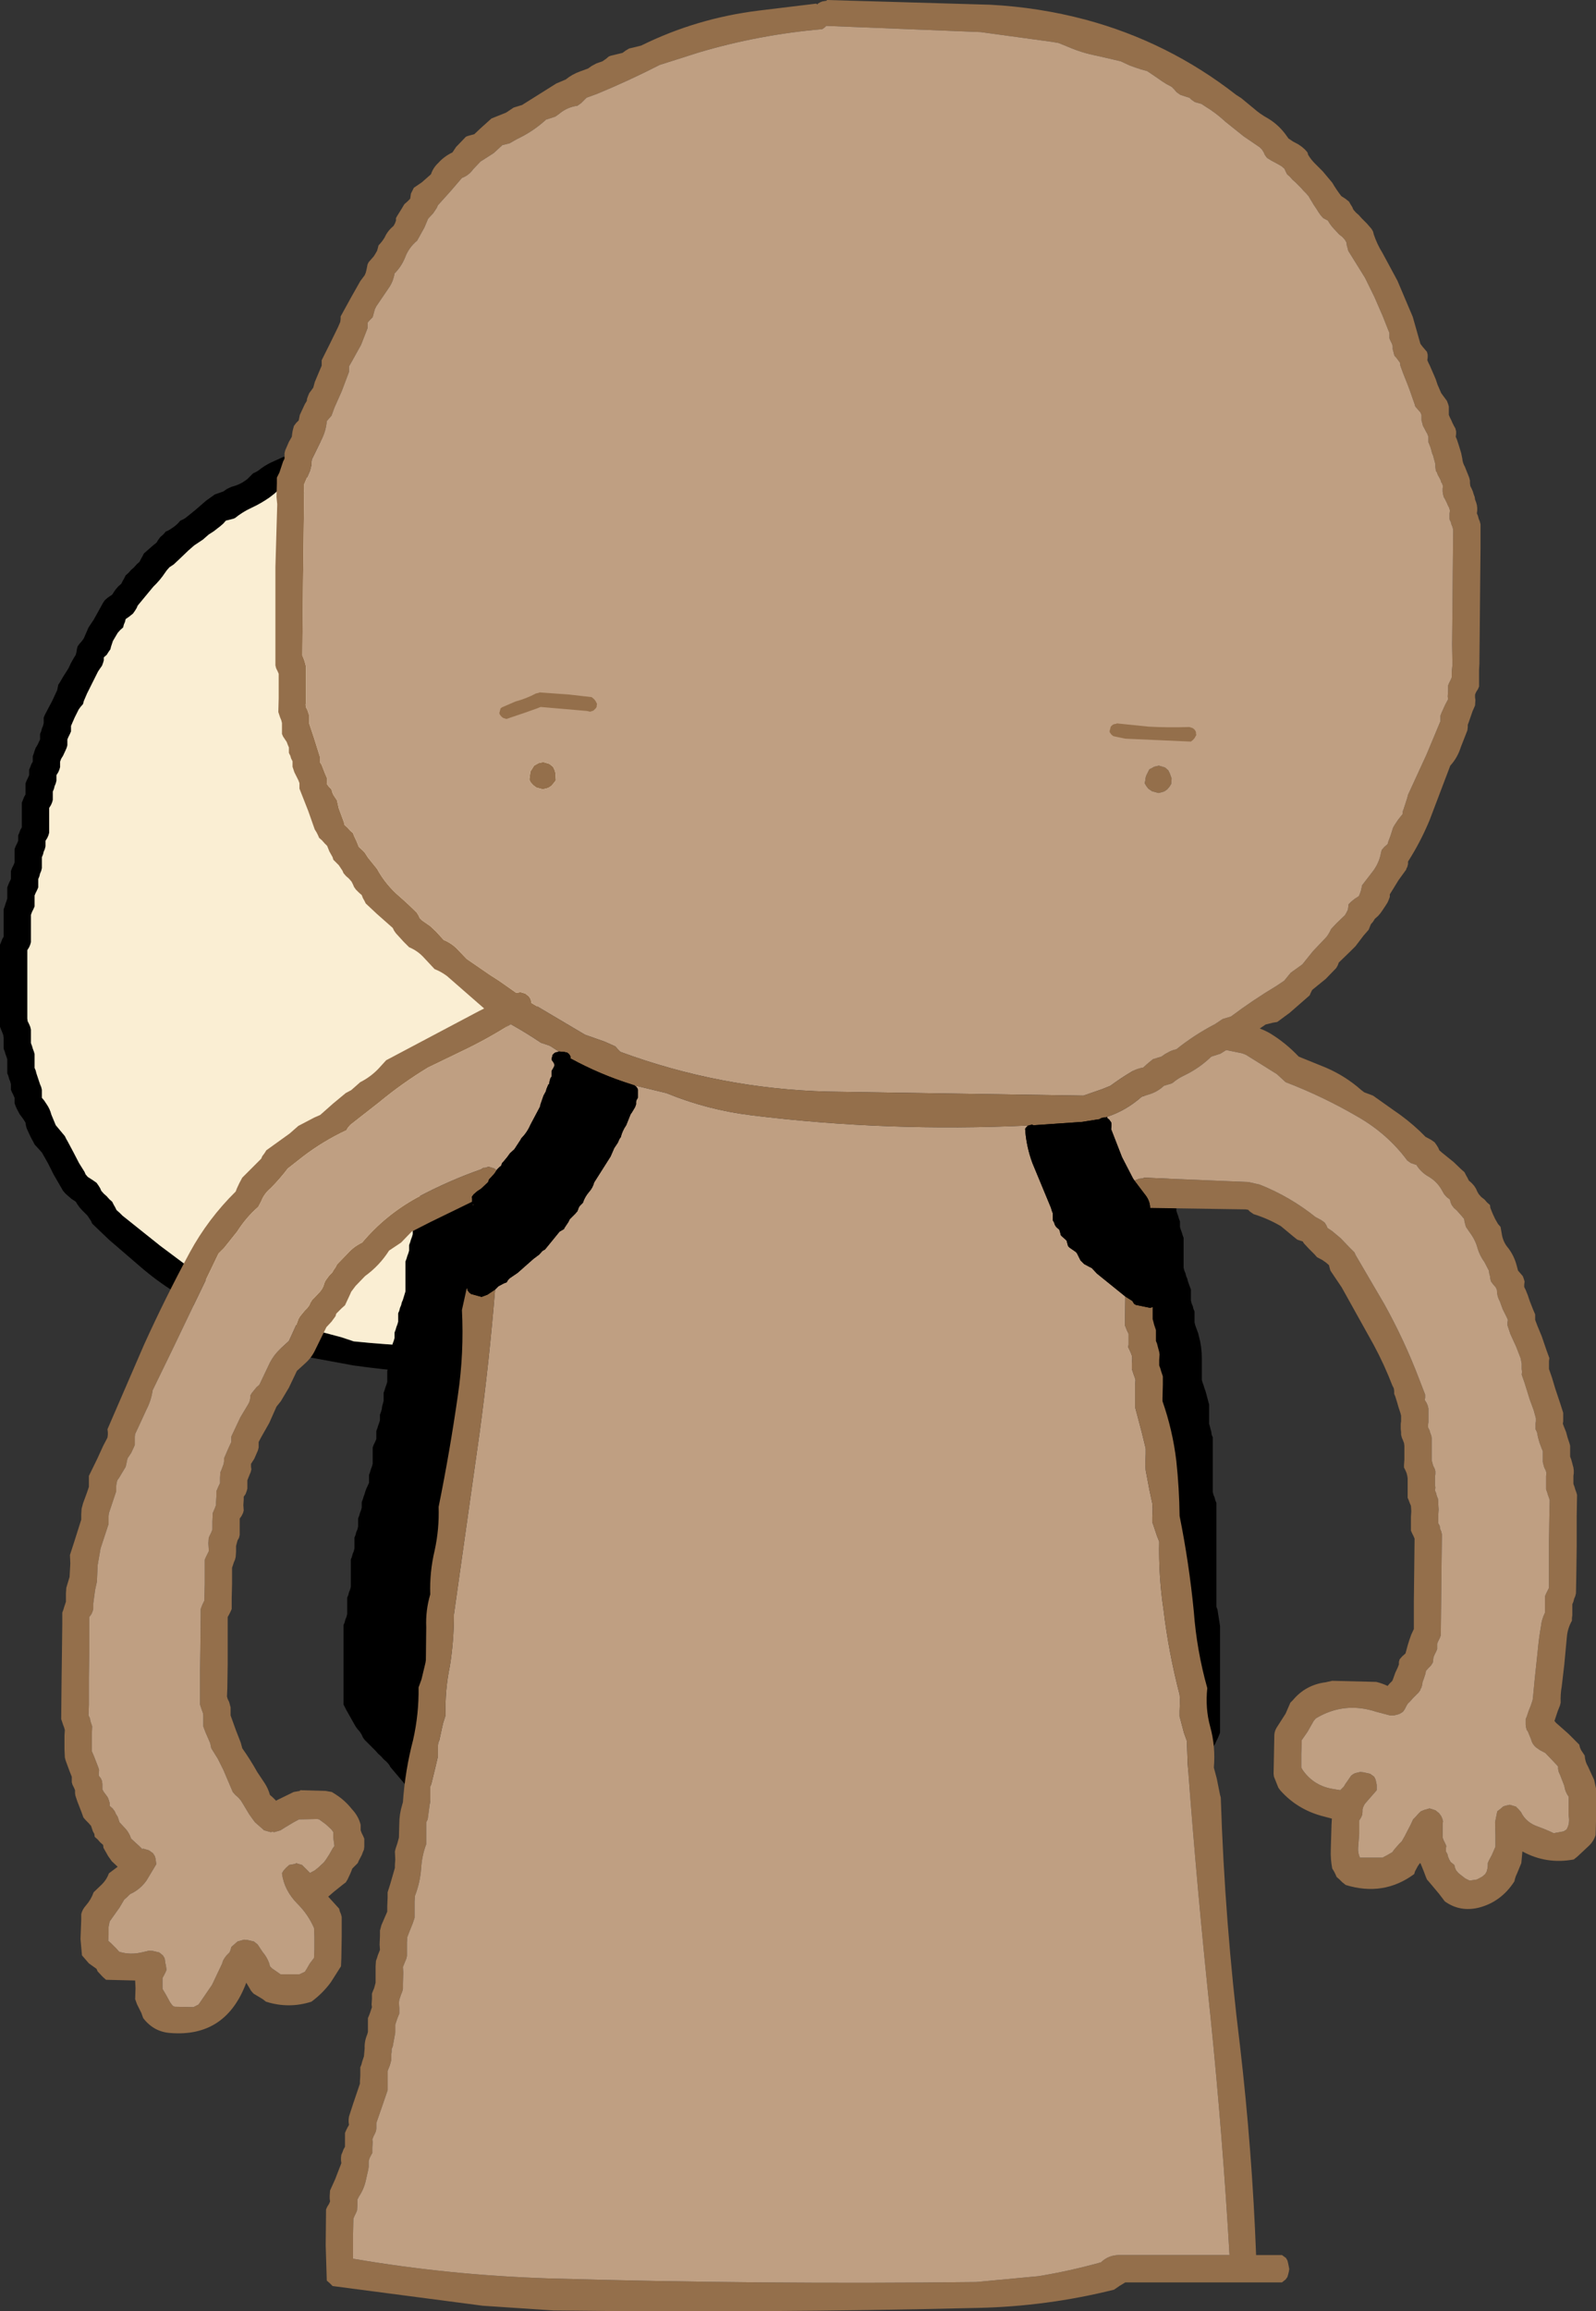
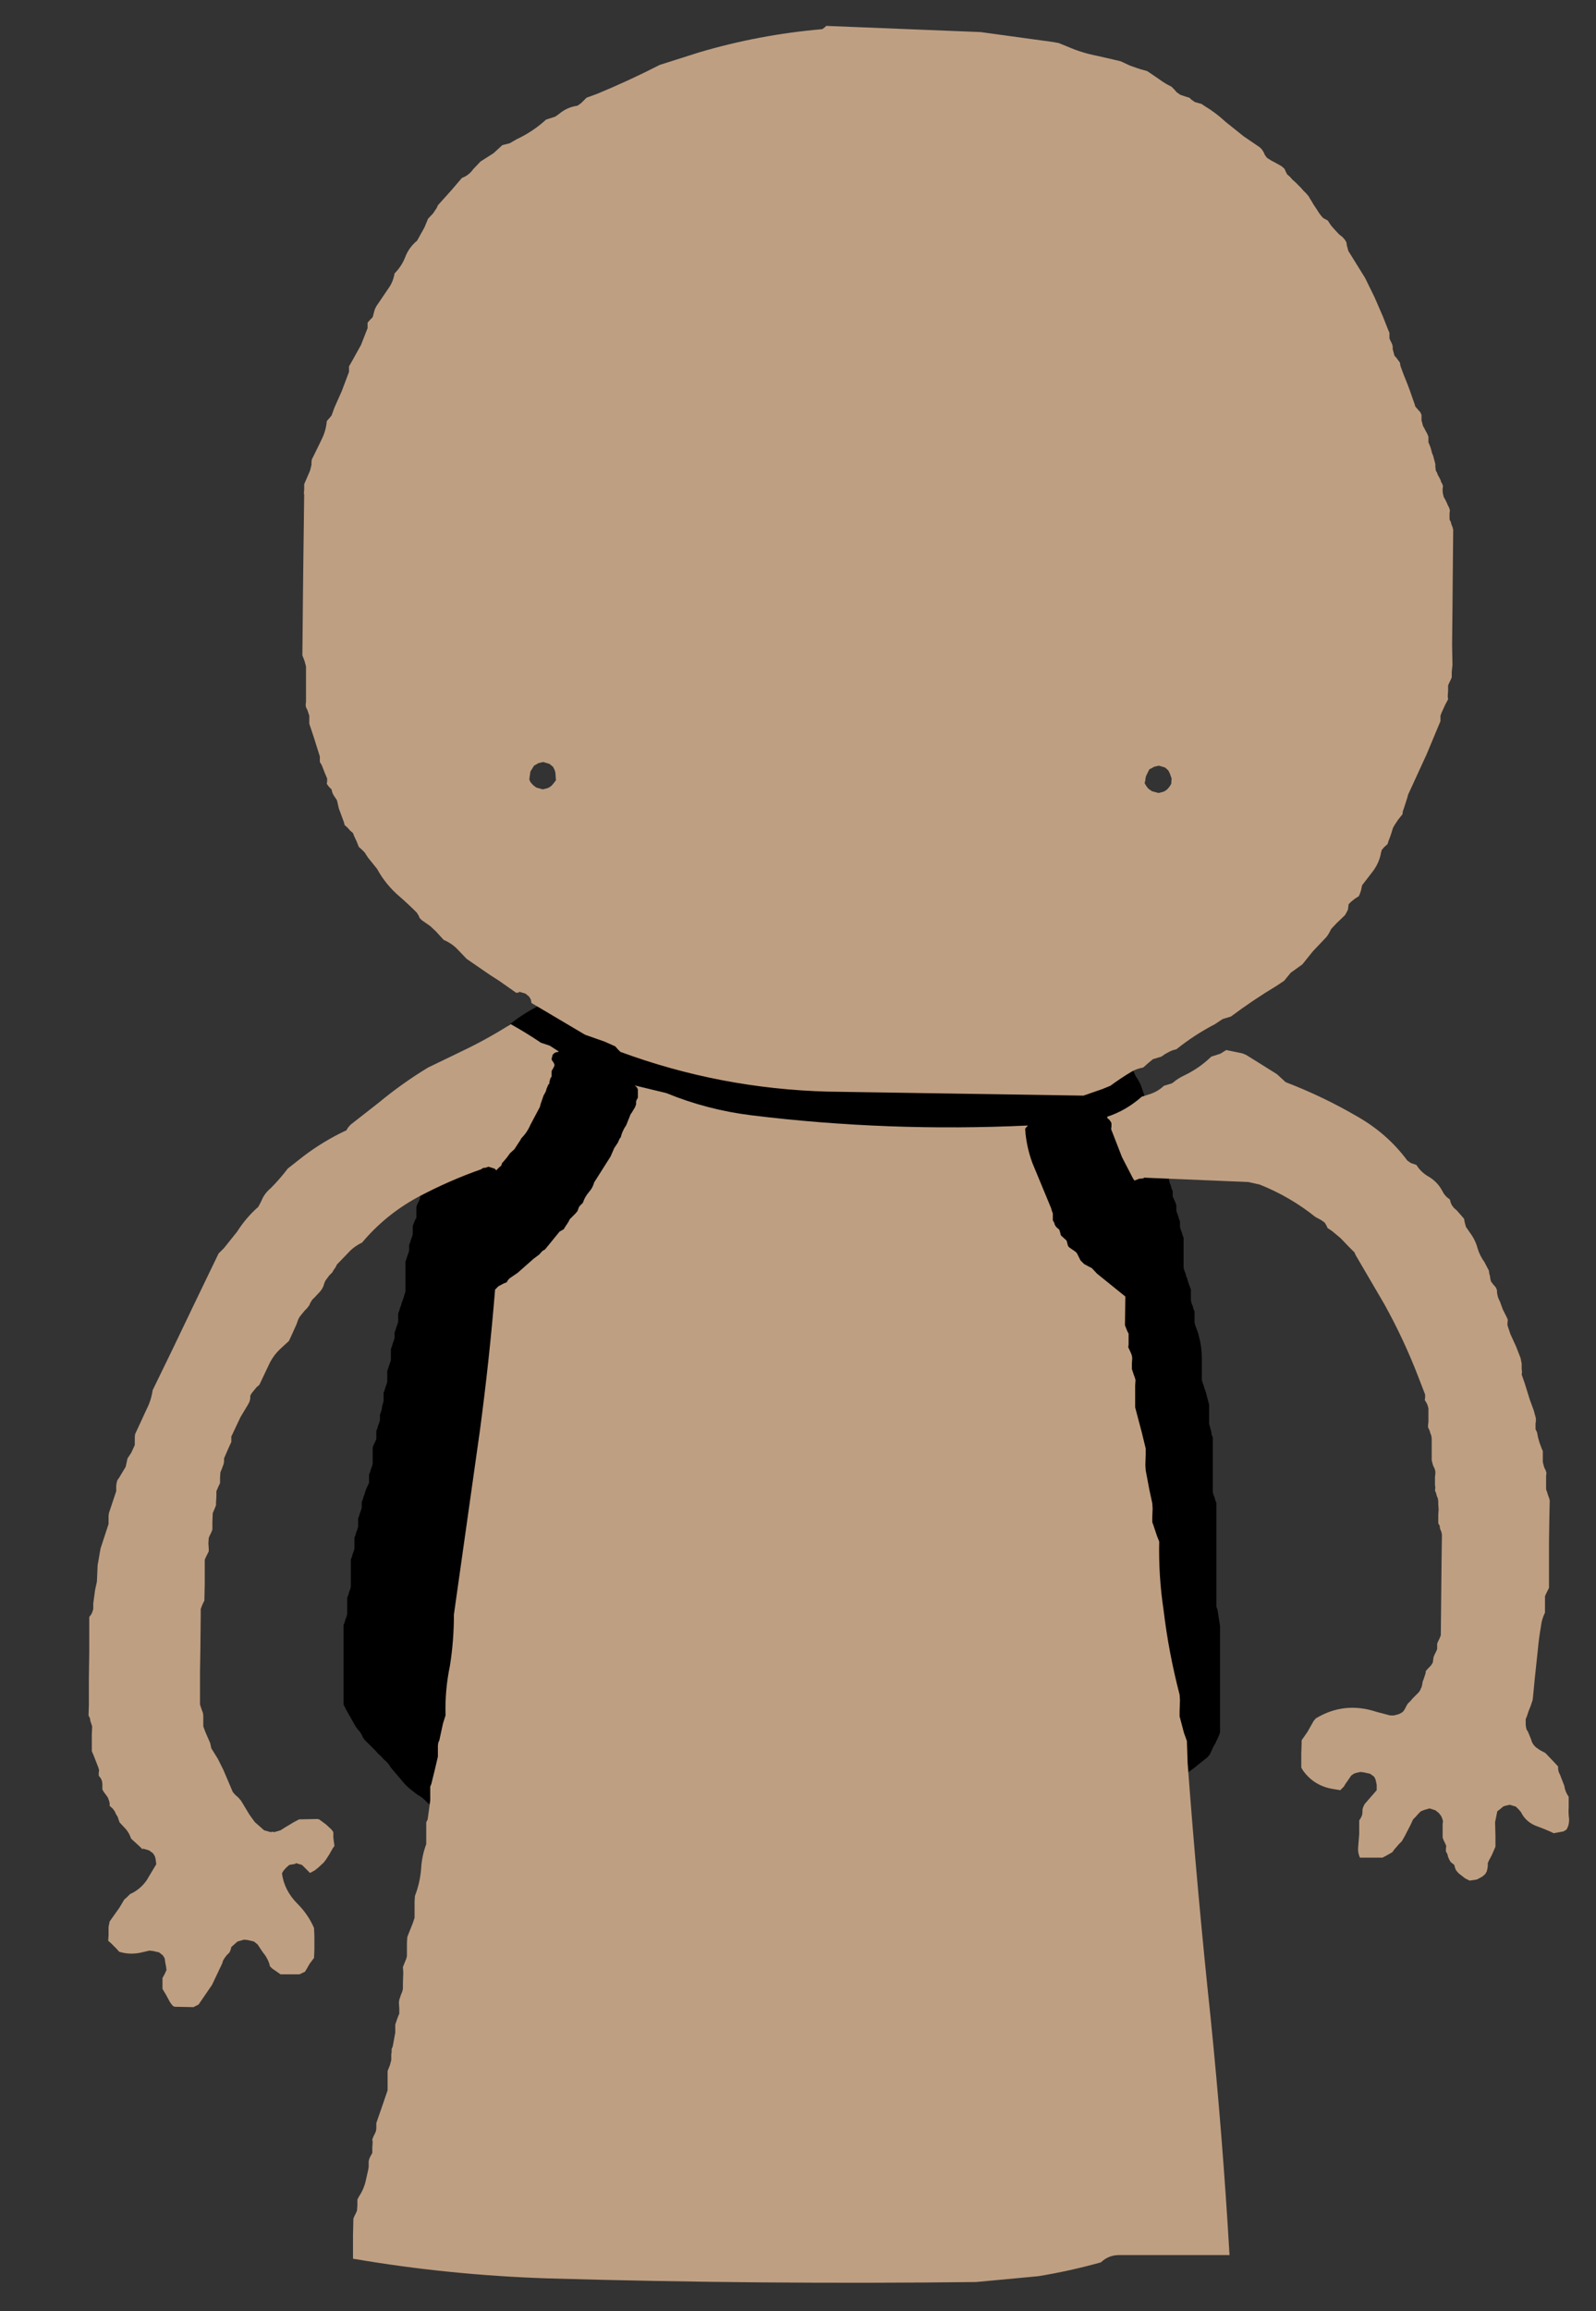
<svg xmlns="http://www.w3.org/2000/svg" height="316.95px" width="219.05px">
  <rect width="100%" height="100%" fill="#333333" stroke="none" />
  <g transform="matrix(1.0, 0.0, 0.0, 1.0, 118.0, 106.9)">
-     <path d="M-77.8 -44.8 L-72.15 -47.05 -65.1 -49.1 -64.7 -49.45 -64.2 -49.75 -63.6 -49.75 Q-59.9 -49.4 -57.1 -50.35 L-41.2 -49.9 -37.85 -49.45 Q-32.0 -48.05 -26.2 -46.1 L-25.7 -45.75 -22.55 -44.85 Q-14.75 -43.05 -8.35 -38.15 -3.85 -34.7 0.05 -30.5 L0.8 -30.1 1.3 -29.75 1.55 -29.35 1.75 -28.95 1.9 -28.6 2.05 -28.25 2.15 -27.85 2.55 -27.5 2.9 -27.1 3.15 -26.7 3.3 -26.35 3.55 -26.0 3.9 -25.6 4.3 -25.25 4.5 -24.85 4.65 -24.5 4.8 -24.1 5.1 -23.35 5.25 -22.95 5.4 -22.6 5.8 -22.25 6.15 -21.85 6.55 -21.5 6.9 -21.1 7.15 -20.7 8.1 -18.9 8.95 -17.45 9.9 -15.9 Q10.3 -15.2 10.3 -14.35 L10.55 -14.0 Q11.7 -12.45 12.25 -10.65 12.85 -8.65 13.75 -6.85 L15.2 -3.5 16.3 -0.1 16.3 0.3 16.3 0.65 16.4 1.05 16.65 1.8 17.05 2.9 17.3 3.65 17.55 4.4 17.8 5.15 17.8 5.55 17.8 5.9 17.8 6.3 17.9 6.65 18.05 7.05 18.15 7.4 18.3 7.8 18.3 8.15 18.3 8.55 18.3 8.9 18.4 9.3 18.55 9.65 18.65 10.05 18.8 10.4 18.8 10.8 18.8 11.55 18.8 12.65 18.8 13.4 18.8 14.15 18.8 14.9 18.8 15.3 18.9 15.65 19.0 16.05 19.1 16.4 19.15 16.8 19.3 17.15 19.3 17.55 19.3 19.8 19.3 22.05 19.3 24.65 19.3 26.55 19.3 27.65 19.15 28.05 19.05 28.4 18.9 28.8 18.8 29.15 18.8 29.55 18.8 29.9 18.8 30.3 18.8 30.65 18.8 31.05 18.8 31.4 18.65 31.8 18.55 32.15 18.4 32.55 18.3 32.9 18.3 33.3 18.3 33.65 18.3 34.05 18.3 34.4 18.3 34.8 18.3 35.15 18.15 35.55 18.05 35.9 17.9 36.3 17.8 36.65 17.8 37.05 17.8 37.4 17.8 37.8 17.65 38.15 17.5 38.5 17.3 38.9 17.3 39.3 17.3 39.65 17.3 40.05 17.3 40.4 17.15 40.8 17.05 41.15 16.9 41.55 16.65 42.25 16.45 42.65 16.3 43.05 16.3 43.4 16.3 43.8 16.15 44.15 15.45 46.0 14.7 47.5 13.55 49.4 Q12.8 50.45 12.4 51.65 L12.1 52.05 11.65 52.8 11.05 53.9 10.75 54.25 10.05 55.05 9.8 55.45 9.25 56.55 8.45 57.7 7.25 58.7 6.05 59.55 5.7 59.9 3.5 61.85 1.4 63.25 0.05 64.05 -0.35 64.4 -3.55 66.7 -6.7 68.95 -8.35 70.4 -9.1 70.75 -10.1 71.15 Q-18.4 76.2 -27.7 79.1 -32.3 80.55 -37.15 81.05 -53.45 82.6 -69.5 80.35 L-75.2 79.3 Q-81.3 77.85 -86.75 74.55 L-87.6 74.4 -88.5 74.15 -88.95 73.8 -89.25 73.55 -89.6 73.4 -90.5 73.15 -91.0 72.8 -91.3 72.4 -91.5 72.05 -91.75 71.65 -92.0 71.3 -92.25 71.1 -92.6 70.9 -93.5 70.65 -94.0 70.3 Q-96.5 68.75 -98.75 66.8 L-103.05 63.1 -105.35 60.9 -105.5 60.55 -106.0 59.8 -106.75 59.05 -107.1 58.65 -107.35 58.3 -107.6 57.9 -108.2 57.5 -108.6 57.15 -109.0 56.8 -109.35 56.4 -109.55 56.05 -110.65 54.15 -111.4 52.65 -112.25 51.15 -113.25 50.05 -113.45 49.65 -113.65 49.3 -113.85 48.9 -114.2 48.15 -114.35 47.8 -114.45 47.4 -114.5 47.05 -114.75 46.65 -115.0 46.3 -115.3 45.9 -115.7 45.15 -115.85 44.8 -116.0 44.4 -116.0 44.05 -116.0 43.65 -116.15 43.3 -116.35 42.9 -116.5 42.55 -116.5 42.15 -116.5 41.8 -116.6 41.4 -116.75 41.05 -116.85 40.65 -117.0 40.3 -117.0 39.9 -117.0 39.55 -117.0 39.15 -117.0 38.8 -117.0 38.4 -117.1 38.05 -117.25 37.65 -117.35 37.3 -117.5 36.9 -117.5 36.55 -117.5 36.15 -117.5 35.8 -117.5 35.4 -117.55 35.05 -117.7 34.65 -117.85 34.3 -118.0 33.9 -118.0 33.55 -118.0 31.3 -118.0 28.65 -118.0 25.65 -118.0 23.4 -118.0 22.65 -117.85 22.3 -117.7 21.9 -117.5 21.55 -117.5 21.15 -117.5 20.4 -117.5 19.65 -117.5 19.3 -117.5 18.9 -117.5 18.15 -117.5 17.8 -117.35 17.4 -117.25 17.05 -117.1 16.65 -117.0 16.3 -117.0 15.9 -117.0 15.55 -117.0 15.15 -117.0 14.8 -116.85 14.4 -116.7 14.05 -116.5 13.65 -116.5 13.3 -116.5 12.9 -116.5 12.55 -116.35 12.15 -116.15 11.75 -116.0 11.4 -116.0 11.05 -116.0 10.65 -116.0 10.3 -116.0 9.9 -116.0 9.55 -115.85 9.15 -115.65 8.75 -115.5 8.4 -115.5 8.05 -115.5 7.65 -115.35 7.3 -115.2 6.9 -115.0 6.55 -115.0 6.15 -115.0 5.8 -115.0 5.4 -115.0 4.65 -115.0 4.3 -115.0 3.9 -115.0 3.15 -114.85 2.8 -114.7 2.4 -114.5 2.05 -114.5 1.65 -114.5 1.3 -114.5 0.9 -114.5 0.55 -114.35 0.15 -114.15 -0.25 -114.0 -0.6 -114.0 -0.95 -114.0 -1.35 -113.85 -1.7 -113.7 -2.1 -113.5 -2.45 -113.5 -2.85 -113.5 -3.2 -113.35 -3.6 -113.25 -3.95 -113.1 -4.35 -112.85 -4.75 -112.5 -5.5 -112.5 -5.85 -112.5 -6.25 -112.35 -6.6 -112.25 -7.0 -112.1 -7.35 -112.0 -7.75 -112.0 -8.1 -112.0 -8.5 -111.85 -8.85 -111.25 -10.0 -110.85 -10.75 -110.5 -11.5 -110.15 -12.25 -110.0 -13.0 -109.8 -13.3 -109.3 -14.15 -108.6 -15.25 -108.25 -16.0 -107.85 -16.7 -107.6 -17.1 -107.5 -17.5 -107.45 -17.85 -107.35 -18.25 -107.1 -18.6 -106.75 -19.0 -106.5 -19.35 -106.35 -19.7 -105.85 -20.85 -105.15 -21.9 -104.45 -23.15 -103.85 -24.25 -103.6 -24.6 -103.2 -24.95 -102.6 -25.35 -102.35 -25.75 -102.1 -26.1 -101.75 -26.5 -101.35 -26.85 -101.15 -27.25 -100.95 -27.6 -100.75 -28.0 -100.35 -28.35 -100.0 -28.75 -99.6 -29.1 -99.25 -29.5 -98.85 -29.85 -98.65 -30.25 -98.45 -30.6 -98.25 -31.0 -97.85 -31.35 -97.45 -31.7 -97.0 -32.1 -96.5 -32.5 -96.3 -32.85 -96.0 -33.25 -95.6 -33.6 -95.25 -34.0 Q-94.85 -34.15 -94.5 -34.4 L-94.0 -34.75 -93.6 -35.1 -93.25 -35.5 Q-92.85 -35.65 -92.5 -35.9 L-91.2 -36.95 -89.7 -38.25 -88.5 -39.1 -88.2 -39.2 -87.35 -39.5 -86.85 -39.85 -86.2 -40.15 Q-84.95 -40.45 -84.0 -41.25 L-83.25 -42.0 Q-82.85 -42.15 -82.5 -42.4 -81.7 -43.05 -80.75 -43.5 L-79.2 -44.2 -78.35 -44.5 -77.8 -44.8 M-80.4 -39.15 L-81.05 -38.65 Q-82.2 -37.85 -83.5 -37.25 -84.7 -36.7 -85.75 -35.85 L-86.0 -35.75 -87.0 -35.5 -87.35 -35.1 -87.75 -34.75 -88.65 -34.05 -89.35 -33.6 -89.75 -33.25 -90.15 -32.9 -91.35 -32.1 -91.75 -31.75 -92.15 -31.4 -93.3 -30.3 -94.15 -29.5 -94.75 -29.1 -95.1 -28.7 -95.35 -28.35 Q-96.05 -27.3 -96.95 -26.45 L-98.15 -25.0 -99.1 -23.85 -99.25 -23.5 -99.5 -23.1 -99.75 -22.75 -100.25 -22.35 -100.75 -22.0 -100.85 -21.6 -101.0 -21.25 -101.1 -20.85 -101.5 -20.5 -101.85 -20.1 -102.5 -19.0 -102.75 -18.25 -102.85 -17.85 -103.1 -17.5 -103.35 -17.1 -103.75 -16.75 -103.75 -16.35 -103.85 -16.0 -104.0 -15.6 -104.25 -15.25 -104.55 -14.8 -105.3 -13.3 -106.05 -11.8 -106.5 -10.75 -106.6 -10.35 -106.95 -9.95 -107.2 -9.6 -107.75 -8.5 -108.1 -7.7 -108.25 -7.35 -108.25 -7.0 -108.25 -6.6 -108.4 -6.25 -108.6 -5.85 -108.75 -5.5 -108.75 -5.1 -108.75 -4.7 -108.85 -4.35 -109.0 -4.0 -109.35 -3.25 -109.6 -2.85 -109.75 -2.45 -109.75 -2.1 -109.75 -1.7 -109.85 -1.35 -110.0 -1.0 -110.25 -0.6 -110.25 -0.2 -110.25 0.15 -110.35 0.55 -110.5 0.9 -110.6 1.3 -110.75 1.65 -110.75 2.05 -110.75 2.4 -110.75 2.8 -110.85 3.15 -111.0 3.5 -111.25 3.9 -111.25 4.3 -111.25 4.65 -111.25 5.4 -111.25 6.15 -111.25 6.55 -111.25 7.3 -111.35 7.65 -111.5 8.0 -111.75 8.4 -111.75 8.8 -111.75 9.15 -111.85 9.55 -112.0 9.9 -112.1 10.3 -112.25 10.65 -112.25 11.05 -112.25 11.4 -112.25 11.8 -112.25 12.15 -112.35 12.55 -112.5 12.9 -112.6 13.3 -112.75 13.65 -112.75 14.05 -112.75 14.4 -112.75 14.8 -112.9 15.15 -113.1 15.55 -113.25 15.9 -113.25 16.3 -113.25 16.65 -113.25 17.05 -113.25 17.4 -113.4 17.75 -113.6 18.15 -113.75 18.55 -113.75 18.9 -113.75 19.3 -113.75 20.4 -113.75 21.15 -113.75 21.9 -113.75 22.3 -113.85 22.65 -114.0 23.0 -114.25 23.4 -114.25 23.8 -114.25 24.15 -114.25 26.4 -114.25 28.65 -114.25 31.65 -114.25 32.8 -114.2 33.15 -114.0 33.55 -113.85 33.9 -113.75 34.3 -113.75 34.65 -113.75 35.05 -113.75 35.4 -113.75 35.8 -113.75 36.15 -113.6 36.55 -113.5 36.9 -113.35 37.3 -113.25 37.65 -113.25 38.05 -113.25 38.4 -113.25 38.8 -113.25 39.15 -113.25 39.55 -113.1 39.9 -113.0 40.3 -112.75 41.05 -112.5 41.8 -112.35 42.15 -112.25 42.55 -112.25 42.9 -112.25 43.3 -112.25 43.65 -111.95 44.0 -111.65 44.45 Q-111.15 45.15 -110.95 45.95 L-110.35 47.4 -109.1 48.9 -108.9 49.3 -108.7 49.65 -107.9 51.15 -107.15 52.6 -106.4 53.8 -106.25 54.15 -105.95 54.5 -105.25 54.95 -104.75 55.3 -104.5 55.65 -104.25 56.05 -104.1 56.4 -103.75 56.8 -103.35 57.15 -103.0 57.55 -102.6 57.9 -102.4 58.3 -102.2 58.65 -102.0 59.05 -101.6 59.4 -101.2 59.8 -96.0 63.95 -88.5 69.55 -87.75 69.95 -87.25 70.3 -87.0 70.55 -86.6 70.65 -85.75 71.0 -82.6 72.4 -80.85 73.15 -80.5 73.55 -80.1 73.9 -79.1 74.3 -78.2 74.6 -71.1 76.5 -69.45 77.05 Q-51.95 78.85 -34.55 76.4 -27.2 75.4 -20.35 72.35 -16.8 70.8 -13.35 69.05 L-12.85 68.65 -12.45 68.35 -10.4 67.05 -9.6 66.4 -9.2 66.05 -8.45 65.65 -8.0 65.25 -7.2 64.55 -6.45 64.15 -6.0 63.75 -5.2 63.05 -4.45 62.65 -3.75 62.25 0.95 58.95 5.65 55.15 5.9 54.8 6.05 54.45 6.7 53.3 7.3 52.55 7.65 52.15 7.9 51.8 8.05 51.4 8.7 50.3 9.1 49.5 9.4 48.8 9.55 48.4 9.8 48.05 10.15 47.65 11.15 46.15 12.0 44.7 12.45 43.55 12.55 43.15 12.55 42.8 12.55 42.4 12.55 42.05 12.7 41.65 12.9 41.25 13.15 40.55 13.3 40.15 13.4 39.8 13.55 39.4 13.55 39.05 13.55 38.65 13.55 38.3 13.65 37.9 13.8 37.55 13.9 37.15 14.05 36.8 14.05 36.4 14.05 36.05 14.15 35.65 14.3 35.3 14.4 34.9 14.55 34.55 14.55 34.15 14.55 33.8 14.55 33.05 14.55 32.65 14.55 32.3 14.55 31.9 14.65 31.55 14.8 31.15 14.9 30.8 15.05 30.4 15.05 30.05 15.05 29.65 15.05 29.3 15.05 28.55 15.05 28.15 15.15 27.8 15.3 27.4 15.55 27.05 15.55 26.65 15.55 26.3 15.55 23.65 15.65 20.3 Q15.7 18.35 15.15 16.55 L15.05 16.15 15.05 15.8 15.05 15.4 15.05 14.3 15.05 13.55 15.05 12.4 15.05 11.3 15.05 10.9 14.9 10.55 14.8 10.15 14.65 9.8 14.55 9.4 14.55 9.05 14.55 8.65 14.4 8.3 14.3 7.9 14.15 7.55 14.05 7.15 14.05 6.8 14.05 6.4 14.05 6.05 13.9 5.65 13.8 5.3 13.4 4.15 13.15 3.4 12.8 2.3 12.55 1.55 12.55 1.15 12.55 0.8 12.55 0.4 12.4 0.05 12.3 -0.35 Q11.7 -1.65 11.25 -3.0 L9.9 -6.4 8.15 -9.75 8.1 -10.1 8.05 -10.5 8.0 -10.85 7.9 -11.25 7.65 -11.6 7.3 -12.0 6.95 -12.35 6.65 -12.75 6.6 -13.1 6.55 -13.5 6.55 -13.85 6.4 -14.2 6.15 -14.6 5.2 -16.1 4.45 -17.6 3.9 -18.7 3.65 -19.1 3.3 -19.5 2.9 -19.85 2.55 -20.25 2.15 -20.6 2.0 -20.95 1.8 -21.35 1.3 -22.45 0.9 -23.2 0.1 -24.4 -0.35 -25.1 -0.7 -25.5 -1.1 -25.85 -1.3 -26.25 -1.45 -26.6 -1.45 -27.0 -1.95 -27.35 -2.4 -27.75 Q-5.1 -30.7 -8.05 -33.15 -12.4 -36.8 -17.7 -39.0 L-18.1 -39.35 -18.45 -39.75 -18.7 -40.0 -19.1 -40.1 -19.95 -40.3 -23.45 -40.85 -23.95 -41.25 -27.8 -42.3 Q-38.45 -46.3 -49.7 -46.35 L-50.6 -46.2 -63.2 -45.85 Q-63.6 -45.65 -63.95 -45.5 L-64.5 -45.3 -71.2 -43.35 -73.95 -42.5 -74.35 -42.15 -74.7 -41.85 -75.0 -41.75 -75.95 -41.4 -77.5 -40.75 -78.1 -40.5 -78.4 -40.15 -78.75 -39.85 -79.0 -39.75 -80.0 -39.5 -80.4 -39.15" fill="#000000" fill-rule="evenodd" stroke="none" />
-     <path d="M-80.4 -39.15 L-80.0 -39.5 -79.0 -39.75 -78.75 -39.85 -78.4 -40.15 -78.1 -40.5 -77.5 -40.75 -75.95 -41.4 -75.0 -41.75 -74.7 -41.85 -74.35 -42.15 -73.95 -42.5 -71.2 -43.35 -64.5 -45.3 -63.95 -45.5 Q-63.6 -45.65 -63.2 -45.85 L-50.6 -46.2 -49.7 -46.35 Q-38.45 -46.3 -27.8 -42.3 L-23.95 -41.25 -23.45 -40.85 -19.95 -40.3 -19.1 -40.1 -18.7 -40.0 -18.45 -39.75 -18.1 -39.35 -17.7 -39.0 Q-12.4 -36.8 -8.05 -33.15 -5.1 -30.7 -2.4 -27.75 L-1.95 -27.35 -1.45 -27.0 -1.45 -26.6 -1.3 -26.25 -1.1 -25.85 -0.7 -25.5 -0.35 -25.1 0.1 -24.4 0.9 -23.2 1.3 -22.45 1.8 -21.35 2.0 -20.95 2.15 -20.6 2.55 -20.25 2.9 -19.85 3.3 -19.5 3.65 -19.1 3.9 -18.7 4.45 -17.6 5.2 -16.1 6.15 -14.6 6.4 -14.2 6.55 -13.85 6.55 -13.5 6.6 -13.1 6.65 -12.75 6.95 -12.35 7.3 -12.0 7.65 -11.6 7.9 -11.25 8.0 -10.85 8.05 -10.5 8.1 -10.1 8.15 -9.75 9.9 -6.4 11.25 -3.0 Q11.7 -1.65 12.3 -0.35 L12.4 0.05 12.55 0.4 12.55 0.8 12.55 1.15 12.55 1.55 12.8 2.3 13.15 3.4 13.4 4.15 13.8 5.3 13.9 5.65 14.05 6.05 14.05 6.4 14.05 6.8 14.05 7.15 14.15 7.55 14.3 7.9 14.4 8.3 14.55 8.65 14.55 9.05 14.55 9.4 14.65 9.8 14.8 10.15 14.9 10.55 15.05 10.9 15.05 11.3 15.05 12.4 15.05 13.55 15.05 14.3 15.05 15.4 15.05 15.8 15.05 16.15 15.15 16.55 Q15.7 18.35 15.65 20.3 L15.55 23.65 15.55 26.3 15.55 26.65 15.55 27.05 15.3 27.4 15.15 27.8 15.05 28.15 15.05 28.55 15.05 29.3 15.05 29.65 15.05 30.05 15.05 30.4 14.9 30.8 14.8 31.15 14.65 31.55 14.55 31.9 14.55 32.3 14.55 32.65 14.55 33.05 14.55 33.8 14.55 34.15 14.55 34.55 14.4 34.9 14.3 35.3 14.15 35.65 14.05 36.05 14.05 36.4 14.05 36.8 13.9 37.15 13.8 37.55 13.65 37.9 13.55 38.3 13.55 38.65 13.55 39.05 13.55 39.4 13.4 39.8 13.3 40.15 13.15 40.55 12.9 41.25 12.7 41.65 12.55 42.05 12.55 42.4 12.55 42.8 12.55 43.15 12.45 43.55 12.0 44.7 11.15 46.15 10.15 47.65 9.8 48.05 9.55 48.4 9.4 48.8 9.1 49.5 8.7 50.3 8.05 51.4 7.9 51.8 7.65 52.15 7.3 52.55 6.7 53.3 6.05 54.45 5.9 54.8 5.65 55.15 0.95 58.95 -3.75 62.25 -4.45 62.65 -5.2 63.05 -6.0 63.75 -6.45 64.15 -7.2 64.55 -8.0 65.25 -8.45 65.65 -9.2 66.05 -9.6 66.4 -10.4 67.05 -12.45 68.35 -12.85 68.65 -13.35 69.05 Q-16.8 70.8 -20.35 72.35 -27.2 75.4 -34.55 76.4 -51.95 78.85 -69.45 77.05 L-71.1 76.5 -78.2 74.6 -79.1 74.3 -80.1 73.9 -80.5 73.55 -80.85 73.15 -82.6 72.4 -85.75 71.0 -86.6 70.65 -87.0 70.55 -87.25 70.3 -87.75 69.95 -88.5 69.55 -96.0 63.95 -101.2 59.8 -101.6 59.4 -102.0 59.05 -102.2 58.65 -102.4 58.3 -102.6 57.9 -103.0 57.55 -103.35 57.15 -103.75 56.8 -104.1 56.4 -104.25 56.05 -104.5 55.65 -104.75 55.3 -105.25 54.95 -105.95 54.5 -106.25 54.15 -106.4 53.8 -107.15 52.6 -107.9 51.15 -108.7 49.65 -108.9 49.3 -109.1 48.9 -110.35 47.4 -110.95 45.95 Q-111.15 45.15 -111.65 44.45 L-111.95 44.0 -112.25 43.65 -112.25 43.3 -112.25 42.9 -112.25 42.55 -112.35 42.15 -112.5 41.8 -112.75 41.05 -113.0 40.3 -113.1 39.9 -113.25 39.55 -113.25 39.15 -113.25 38.8 -113.25 38.4 -113.25 38.05 -113.25 37.65 -113.35 37.3 -113.5 36.9 -113.6 36.55 -113.75 36.15 -113.75 35.8 -113.75 35.4 -113.75 35.05 -113.75 34.65 -113.75 34.3 -113.85 33.9 -114.0 33.55 -114.2 33.15 -114.25 32.8 -114.25 31.65 -114.25 28.65 -114.25 26.4 -114.25 24.15 -114.25 23.8 -114.25 23.4 -114.0 23.0 -113.85 22.65 -113.75 22.3 -113.75 21.9 -113.75 21.15 -113.75 20.4 -113.75 19.3 -113.75 18.9 -113.75 18.55 -113.6 18.15 -113.4 17.75 -113.25 17.4 -113.25 17.05 -113.25 16.65 -113.25 16.3 -113.25 15.9 -113.1 15.55 -112.9 15.15 -112.75 14.8 -112.75 14.4 -112.75 14.05 -112.75 13.65 -112.6 13.3 -112.5 12.9 -112.35 12.55 -112.25 12.15 -112.25 11.8 -112.25 11.4 -112.25 11.05 -112.25 10.65 -112.1 10.3 -112.0 9.9 -111.85 9.55 -111.75 9.15 -111.75 8.8 -111.75 8.4 -111.5 8.0 -111.35 7.65 -111.25 7.3 -111.25 6.55 -111.25 6.15 -111.25 5.4 -111.25 4.65 -111.25 4.3 -111.25 3.9 -111.0 3.5 -110.85 3.15 -110.75 2.8 -110.75 2.4 -110.75 2.05 -110.75 1.65 -110.6 1.3 -110.5 0.9 -110.35 0.55 -110.25 0.15 -110.25 -0.2 -110.25 -0.6 -110.0 -1.0 -109.85 -1.35 -109.75 -1.7 -109.75 -2.1 -109.75 -2.45 -109.6 -2.85 -109.35 -3.25 -109.0 -4.0 -108.85 -4.35 -108.75 -4.7 -108.75 -5.1 -108.75 -5.5 -108.6 -5.85 -108.4 -6.25 -108.25 -6.6 -108.25 -7.0 -108.25 -7.35 -108.1 -7.7 -107.75 -8.5 -107.2 -9.6 -106.95 -9.95 -106.6 -10.35 -106.5 -10.75 -106.05 -11.8 -105.3 -13.3 -104.55 -14.8 -104.25 -15.25 -104.0 -15.6 -103.85 -16.0 -103.75 -16.35 -103.75 -16.75 -103.35 -17.1 -103.1 -17.5 -102.85 -17.85 -102.75 -18.25 -102.5 -19.0 -101.85 -20.1 -101.5 -20.5 -101.1 -20.85 -101.0 -21.25 -100.85 -21.6 -100.75 -22.0 -100.25 -22.35 -99.75 -22.75 -99.5 -23.1 -99.25 -23.5 -99.1 -23.85 -98.15 -25.0 -96.95 -26.45 Q-96.05 -27.3 -95.35 -28.35 L-95.1 -28.7 -94.75 -29.1 -94.15 -29.5 -93.3 -30.3 -92.15 -31.4 -91.75 -31.75 -91.35 -32.1 -90.15 -32.9 -89.75 -33.25 -89.35 -33.6 -88.65 -34.05 -87.75 -34.75 -87.35 -35.1 -87.0 -35.5 -86.0 -35.75 -85.75 -35.85 Q-84.7 -36.7 -83.5 -37.25 -82.2 -37.85 -81.05 -38.65 L-80.4 -39.15" fill="#faeed3" fill-rule="evenodd" stroke="none" />
    <path d="M49.45 116.1 L49.45 122.1 49.45 126.95 49.45 130.7 49.3 131.1 49.15 131.45 48.95 131.85 48.8 132.2 48.55 132.6 48.05 133.7 47.7 134.1 46.45 135.1 Q44.95 136.4 43.1 137.15 40.3 138.25 37.7 139.85 L37.1 140.0 35.1 140.65 34.65 140.8 33.7 141.1 Q32.1 141.55 30.7 142.35 15.5 146.3 -0.15 148.2 -22.9 151.0 -45.2 146.8 L-48.35 146.2 -48.8 145.85 -49.1 145.6 -49.45 145.5 -50.3 145.2 -51.1 144.85 -51.6 144.6 -52.45 144.45 -53.35 144.2 -53.8 143.85 -54.2 143.5 -54.7 143.1 -55.35 142.75 -55.95 142.5 -56.85 142.2 -57.3 141.85 -57.7 141.45 -58.1 141.1 -58.8 140.7 -59.3 140.35 -59.7 139.95 -60.1 139.6 -60.8 139.15 -61.7 138.45 -62.1 138.1 -62.45 137.75 -64.4 135.45 -64.6 135.1 -64.95 134.7 -65.35 134.35 -65.7 133.95 -66.1 133.6 -66.45 133.2 -67.95 131.7 -68.2 131.35 -68.35 131.0 -68.6 130.6 -68.95 130.2 -69.2 129.85 -70.5 127.55 -70.85 126.85 -70.85 126.45 -70.85 125.35 -70.85 123.85 -70.85 120.45 -70.85 117.1 -70.85 115.95 -70.7 115.6 -70.6 115.2 -70.45 114.85 -70.35 114.45 -70.35 114.1 -70.35 113.7 -70.35 113.35 -70.35 112.95 -70.35 112.6 -70.35 112.2 -70.2 111.85 -70.1 111.45 -69.95 111.1 -69.85 110.7 -69.85 110.35 -69.85 109.95 -69.85 109.6 -69.85 109.2 -69.85 108.85 -69.85 107.35 -69.85 106.95 -69.7 106.6 -69.6 106.2 -69.45 105.85 -69.35 105.45 -69.35 105.1 -69.35 104.7 -69.35 104.35 -69.35 103.95 -69.2 103.6 -69.1 103.2 -68.95 102.85 -68.85 102.45 -68.85 102.1 -68.85 101.7 -68.85 101.35 -68.7 100.95 -68.6 100.6 -68.45 100.2 -68.35 99.85 -68.35 99.45 -68.35 99.1 -68.2 98.7 -68.1 98.35 -67.95 97.95 -67.85 97.6 -67.7 97.2 -67.35 96.45 -67.35 96.1 -67.35 95.7 -67.35 95.35 -67.2 94.95 -67.1 94.6 -66.95 94.2 -66.85 93.85 -66.85 93.45 -66.85 93.1 -66.85 92.7 -66.85 92.35 -66.85 91.95 -66.85 91.6 -66.7 91.2 -66.5 90.8 -66.35 90.45 -66.35 90.1 -66.35 89.7 -66.35 89.35 -66.2 88.95 -66.1 88.6 -65.95 88.2 -65.85 87.85 -65.85 87.45 -65.85 87.1 -65.7 86.7 -65.6 86.35 -65.55 85.95 -65.45 85.6 -65.35 85.2 -65.35 84.85 -65.35 84.45 -65.35 84.1 -65.2 83.7 -65.1 83.35 -64.95 82.95 -64.85 82.6 -64.85 82.2 -64.85 81.85 -64.85 81.45 -64.85 81.1 -64.7 80.7 -64.6 80.35 -64.45 79.95 -64.35 79.6 -64.35 79.2 -64.35 78.85 -64.35 78.45 -64.35 78.1 -64.2 77.7 -64.1 77.35 -63.95 76.95 -63.85 76.6 -63.85 76.2 -63.85 75.85 -63.7 75.45 -63.6 75.1 -63.45 74.7 -63.35 74.35 -63.35 73.95 -63.35 73.6 -63.35 73.2 -63.2 72.85 -63.1 72.45 -62.95 72.1 -62.85 71.7 -62.7 71.35 -62.35 70.2 -62.35 69.85 -62.35 69.45 -62.35 69.1 -62.35 68.7 -62.35 68.35 -62.35 66.85 -62.35 66.1 -62.2 65.7 -62.1 65.35 -61.95 64.95 -61.85 64.6 -61.85 64.2 -61.85 63.85 -61.7 63.45 -61.6 63.1 -61.45 62.7 -61.35 62.35 -61.35 61.95 -61.35 61.6 -61.35 61.2 -61.2 60.85 -61.05 60.45 -60.85 60.1 -60.85 59.7 -60.85 59.35 -60.85 58.95 -60.85 58.6 -60.7 58.2 -60.5 57.8 -60.35 57.45 -60.35 57.1 -60.35 56.7 -60.35 56.35 -60.2 55.95 -60.1 55.6 -59.95 55.2 -59.85 54.85 -59.7 54.45 -59.35 53.35 -59.35 52.95 -59.35 52.6 -59.35 52.2 -59.2 51.85 -58.9 51.05 -58.8 50.7 -58.65 50.35 -57.65 48.15 -57.35 46.6 -57.15 46.25 -56.85 45.85 -56.45 45.45 -56.35 45.1 -56.2 44.7 -56.0 44.3 -55.8 43.95 -55.6 43.55 -55.35 43.2 -55.3 42.85 -55.2 42.45 -55.05 42.1 -54.7 41.7 -54.45 41.3 -54.35 40.95 -54.35 40.55 -54.15 40.25 -53.85 39.8 -53.6 39.45 -53.35 39.05 -53.2 38.7 -52.85 38.3 -51.0 36.4 Q-48.0 33.0 -44.0 31.0 -42.05 30.1 -40.6 28.55 L-40.1 28.3 Q-37.35 26.65 -34.35 25.35 -28.8 22.9 -22.95 22.2 -7.25 21.45 8.0 25.05 18.55 27.55 28.95 30.95 L29.45 31.3 29.7 31.7 29.95 32.05 30.45 32.4 32.55 33.6 33.05 33.95 36.05 36.95 36.2 37.3 36.35 37.7 36.55 38.05 36.8 38.45 36.9 38.85 36.95 39.2 37.2 39.55 37.55 39.95 37.7 40.3 37.85 40.65 38.15 41.1 38.35 41.45 38.55 41.85 39.2 43.7 39.45 44.45 39.45 44.8 39.45 45.2 39.7 45.55 40.05 45.95 40.2 46.35 40.3 46.7 40.45 47.1 40.45 47.45 40.45 47.85 40.55 48.2 40.75 48.55 41.05 49.0 41.2 49.35 41.3 49.7 41.45 50.1 41.45 50.45 41.45 50.85 41.55 51.2 41.7 51.6 41.8 51.95 41.9 52.35 42.0 52.7 42.45 53.85 42.45 54.2 42.45 54.6 42.45 54.95 42.55 55.35 42.7 55.7 42.8 56.1 42.95 56.45 42.95 56.85 42.95 57.2 43.15 57.6 43.3 57.95 43.45 58.35 43.45 58.7 43.45 59.1 43.55 59.45 43.7 59.85 43.8 60.2 43.95 60.6 43.95 60.95 43.95 61.35 44.05 61.7 44.2 62.1 44.3 62.45 44.45 62.85 44.45 63.2 44.45 63.6 44.45 63.95 44.45 64.35 44.45 64.7 44.45 66.2 44.45 66.95 44.55 67.35 44.7 67.7 44.8 68.1 44.95 68.45 45.05 68.85 45.45 69.95 45.45 70.35 45.45 70.7 45.45 71.1 45.45 71.45 45.55 71.85 45.7 72.2 45.8 72.6 45.95 72.95 45.95 73.35 45.95 73.7 45.95 74.1 45.95 74.45 46.05 74.85 46.45 75.95 46.55 76.35 Q46.95 77.8 46.95 79.35 L46.95 81.95 46.95 82.35 47.05 82.7 47.2 83.1 47.3 83.45 47.45 83.85 47.55 84.2 47.85 85.35 47.95 85.7 47.95 86.1 47.95 86.45 47.95 86.85 47.95 87.2 47.95 87.6 47.95 88.35 48.05 88.7 48.15 89.1 48.25 89.45 48.3 89.85 48.45 90.2 48.45 90.6 48.45 91.35 48.45 91.7 48.45 92.1 48.45 94.7 48.45 96.6 48.45 97.7 48.55 98.1 48.7 98.45 48.8 98.85 48.95 99.2 48.95 99.6 48.95 100.7 48.95 103.7 48.95 108.2 48.95 112.7 48.95 113.45 49.1 113.85 49.45 116.1" fill="#000000" fill-rule="evenodd" stroke="none" />
-     <path d="M-53.2 57.9 L-58.95 60.7 -61.5 62.0 -62.95 63.5 -64.6 64.6 Q-65.9 66.65 -67.9 68.1 L-69.2 69.45 -69.8 70.25 -69.95 70.6 -70.3 71.35 -70.65 72.1 -71.1 72.5 -71.45 72.85 -71.85 73.25 -71.95 73.6 -72.5 74.35 -73.2 75.1 -74.7 78.15 Q-75.2 79.25 -76.1 80.05 L-77.25 81.1 -78.35 83.4 -79.45 85.25 -80.05 86.0 -81.05 88.25 -82.1 90.1 -82.5 90.85 -82.5 91.25 -82.5 91.6 -82.6 92.0 -83.1 93.15 -83.55 93.85 -83.55 94.25 -83.5 94.6 -83.6 95.0 -83.75 95.35 -84.05 96.1 -84.05 96.5 -84.05 96.85 -84.05 97.25 -84.15 97.6 -84.3 98.0 -84.55 98.35 -84.55 98.75 -84.6 99.5 -84.55 100.25 -84.65 100.6 -84.85 101.0 -85.1 101.35 -85.1 101.75 -85.1 102.5 -85.1 103.6 -85.2 104.0 -85.4 104.35 -85.6 105.1 -85.6 105.5 -85.6 105.85 -85.65 106.6 -85.75 107.0 -85.9 107.35 -86.15 108.1 -86.15 110.35 -86.2 112.25 -86.2 113.35 -86.2 113.75 -86.35 114.1 -86.55 114.5 -86.75 114.85 -86.75 119.0 -86.75 121.25 -86.8 124.6 -86.85 125.75 -86.75 126.1 -86.55 126.5 -86.35 127.25 -86.35 127.6 -86.35 128.0 -86.35 128.35 -85.65 130.3 -84.95 132.1 -84.75 132.85 Q-83.65 134.4 -82.7 136.1 L-81.7 137.6 Q-81.2 138.35 -80.95 139.25 L-80.55 139.6 -80.1 140.05 -79.95 139.95 -77.7 138.85 -76.85 138.7 -76.8 138.6 -73.3 138.7 -72.45 138.85 -71.9 139.2 Q-70.65 140.0 -69.7 141.2 -68.8 142.15 -68.5 143.35 L-68.5 143.75 -68.5 144.1 -68.35 144.5 -68.15 144.9 -68.0 145.25 -68.0 145.6 -68.0 146.0 -68.0 146.35 -68.05 146.75 -68.2 147.1 -68.35 147.5 -68.75 148.25 -68.9 148.6 -69.3 149.0 -69.65 149.35 -69.8 149.75 -69.95 150.1 -70.3 150.85 -70.55 151.25 -70.95 151.55 -72.2 152.55 -72.95 153.2 -71.45 154.85 -71.35 155.25 -71.2 155.6 -71.1 156.0 -71.1 158.6 -71.15 161.6 -71.2 162.75 -72.6 164.95 Q-73.7 166.45 -75.25 167.6 -78.35 168.6 -81.5 167.6 L-81.95 167.25 -83.2 166.5 -83.55 166.1 -83.75 165.75 -84.2 165.0 Q-87.0 172.5 -94.6 171.9 -96.9 171.75 -98.35 169.85 L-98.6 169.15 -99.2 167.95 -99.45 167.25 -99.4 165.75 -99.45 164.7 -103.45 164.6 -103.9 164.2 -104.6 163.45 -104.75 163.1 -105.8 162.35 -106.75 161.25 -106.95 159.0 -106.85 156.35 -106.85 155.6 Q-106.7 154.95 -106.2 154.4 -105.5 153.6 -105.15 152.6 L-104.0 151.5 Q-103.35 150.85 -103.05 150.0 L-101.85 149.1 -102.65 148.35 -103.15 147.65 -103.8 146.5 -103.85 146.1 -104.25 145.75 -104.6 145.35 -105.0 145.0 -105.05 144.6 -105.25 144.25 -105.5 143.5 -105.85 143.1 -106.2 142.75 -106.55 142.35 -106.8 141.65 -107.4 140.1 -107.65 139.35 -107.7 139.0 -107.7 138.6 -107.85 138.25 -108.05 137.85 -108.15 137.5 -108.15 137.1 -108.15 136.75 -108.45 136.0 -109.0 134.5 -109.1 134.1 -109.15 133.0 -109.15 131.1 -109.1 130.35 -109.2 130.0 -109.35 129.6 -109.6 128.85 -109.55 123.6 -109.5 119.85 -109.45 115.75 -109.45 114.25 -109.3 113.85 -109.2 113.5 -108.95 112.75 -108.95 112.35 -108.95 111.6 -108.9 110.85 -108.45 109.35 -108.35 107.5 -108.4 106.35 -107.8 104.5 -107.2 102.6 -106.85 101.5 -106.85 101.1 -106.85 100.75 -106.8 100.0 -106.6 99.25 -106.05 97.75 -105.8 97.0 -105.8 96.6 -105.8 96.25 -105.8 95.5 -104.65 93.15 -103.85 91.4 -103.25 90.25 -103.2 89.85 -103.2 89.5 -103.25 89.1 -98.25 77.55 Q-95.3 71.05 -91.95 64.85 -89.45 60.25 -85.65 56.5 L-85.5 56.1 -85.15 55.35 -84.75 54.6 -83.65 53.5 -82.15 52.0 -82.0 51.65 -81.7 51.25 -81.45 50.85 -78.25 48.55 -77.05 47.5 -74.85 46.35 -74.05 46.0 -72.3 44.45 -70.55 43.0 -69.8 42.6 -68.55 41.5 Q-67.15 40.8 -66.05 39.65 L-65.0 38.5 -52.25 31.75 -51.55 31.4 -56.65 26.95 Q-57.45 26.35 -58.35 26.0 L-59.8 24.45 Q-60.65 23.5 -61.85 23.0 L-62.6 22.25 -63.65 21.1 -63.9 20.75 -64.1 20.35 -66.25 18.45 -67.8 17.0 -68.0 16.6 -68.2 16.25 -68.35 15.85 -68.75 15.5 -69.15 15.1 -69.4 14.75 -69.55 14.4 -69.75 14.0 -70.1 13.6 -70.5 13.25 -70.85 12.85 -71.0 12.5 -71.5 11.75 -72.25 11.0 -72.35 10.65 -72.8 9.85 -73.1 9.1 -73.45 8.75 -73.8 8.35 -74.2 8.0 -74.35 7.65 -74.55 7.25 -74.8 6.85 -75.7 4.3 -76.9 1.25 -76.9 0.85 -76.9 0.5 -77.05 0.1 -77.6 -1.0 -77.85 -1.75 -77.85 -2.15 -77.85 -2.5 -78.05 -2.9 -78.15 -3.25 -78.35 -3.65 -78.35 -4.0 -78.35 -4.4 -78.5 -4.75 -78.65 -5.15 -79.15 -5.9 -79.3 -6.25 -79.3 -7.0 -79.3 -7.75 -79.4 -8.15 -79.55 -8.5 -79.8 -9.25 -79.75 -11.15 -79.75 -14.15 -79.75 -14.5 -79.9 -14.85 -80.1 -15.25 -80.2 -15.65 -80.2 -29.15 -79.95 -37.75 -80.05 -38.75 -80.0 -40.65 -80.0 -41.4 -79.65 -42.1 -79.15 -43.6 -78.95 -44.0 -78.95 -44.4 -78.95 -44.75 -78.85 -45.15 -78.35 -46.3 -77.95 -47.0 -77.9 -47.4 -77.85 -47.75 -77.75 -48.15 -77.65 -48.5 -77.35 -48.9 -77.0 -49.25 -76.85 -50.0 -76.15 -51.5 -75.9 -51.9 -75.85 -52.25 -75.7 -52.65 -75.55 -53.0 -75.25 -53.4 -75.0 -53.75 -74.8 -54.5 -74.15 -56.05 -73.85 -56.75 -73.85 -57.15 -73.85 -57.5 -72.7 -59.8 -71.6 -62.05 -71.3 -62.75 -71.25 -63.15 -71.25 -63.5 -69.85 -66.05 -68.55 -68.35 -67.95 -69.15 -67.8 -69.5 -67.7 -69.9 -67.55 -70.65 -67.4 -70.95 -66.7 -71.75 -66.45 -72.15 -66.25 -72.5 -66.15 -72.85 -66.05 -73.25 Q-65.55 -73.75 -65.2 -74.35 -64.8 -75.25 -64.0 -75.9 L-63.8 -76.25 -63.65 -76.65 -63.65 -77.0 -63.45 -77.35 -62.95 -78.15 -62.5 -78.9 -62.1 -79.25 -61.7 -79.65 -61.65 -80.0 -61.6 -80.35 -61.2 -81.15 -60.1 -81.9 -58.85 -83.0 Q-58.55 -83.9 -57.85 -84.55 -57.05 -85.45 -55.9 -86.0 L-55.4 -86.75 -54.05 -88.15 -53.8 -88.25 -52.9 -88.5 -52.05 -89.3 -50.55 -90.65 -48.55 -91.45 -47.5 -92.15 -46.35 -92.5 -41.65 -95.45 -40.35 -96.0 Q-39.5 -96.7 -38.4 -97.1 L-37.3 -97.5 -36.8 -97.85 -36.15 -98.2 -35.3 -98.5 -34.8 -98.85 -34.45 -99.15 -34.2 -99.25 -32.55 -99.65 -32.15 -99.95 -31.65 -100.25 -31.0 -100.4 -30.0 -100.65 Q-22.4 -104.4 -13.85 -105.45 L-6.0 -106.4 -5.8 -106.3 -5.75 -106.4 -5.4 -106.6 -5.15 -106.7 -4.55 -106.8 -4.5 -106.9 17.9 -106.25 Q24.6 -105.9 31.0 -104.2 42.35 -101.15 51.65 -93.9 L52.35 -93.45 54.05 -92.05 Q54.95 -91.25 56.05 -90.65 57.55 -89.75 58.6 -88.25 L58.85 -87.9 59.45 -87.5 60.2 -87.1 60.7 -86.75 61.1 -86.4 61.45 -86.0 61.55 -85.65 Q61.95 -85.0 62.45 -84.5 L63.55 -83.4 64.85 -81.85 Q65.4 -80.9 66.1 -80.0 L66.65 -79.65 67.15 -79.25 67.35 -78.9 67.6 -78.5 67.75 -78.15 68.1 -77.75 68.5 -77.4 68.85 -77.0 69.6 -76.25 69.95 -75.85 70.25 -75.5 70.45 -75.15 70.55 -74.75 Q71.0 -73.4 71.75 -72.2 L73.8 -68.4 75.9 -63.45 76.95 -59.75 77.25 -59.35 77.55 -59.0 77.85 -58.65 77.95 -58.25 77.95 -57.9 77.9 -57.5 78.05 -57.15 78.25 -56.75 78.4 -56.4 78.75 -55.6 79.05 -54.9 79.3 -54.15 79.8 -53.0 80.05 -52.65 80.35 -52.25 80.6 -51.9 80.75 -51.5 80.85 -51.15 80.85 -50.75 80.85 -50.4 80.85 -50.0 81.0 -49.65 81.2 -49.25 81.35 -48.9 81.55 -48.5 81.75 -48.15 81.85 -47.75 81.85 -47.4 81.8 -47.0 81.95 -46.65 82.2 -45.9 82.55 -44.75 82.7 -44.0 Q82.75 -43.4 83.05 -42.9 L83.65 -41.4 83.75 -41.0 83.75 -40.65 83.8 -40.25 84.0 -39.85 84.15 -39.5 84.25 -39.15 84.4 -38.75 84.45 -38.4 84.6 -38.0 84.7 -37.65 84.75 -37.25 84.75 -36.9 84.7 -36.5 84.85 -36.15 84.95 -35.75 85.1 -35.4 85.2 -35.0 85.2 -34.65 85.2 -31.65 85.15 -26.75 85.1 -21.15 85.05 -16.15 85.05 -15.9 85.0 -15.0 85.0 -13.15 85.0 -12.75 84.85 -12.4 84.6 -12.0 84.45 -11.65 84.45 -11.25 84.5 -10.9 84.45 -10.15 84.1 -9.35 83.6 -7.9 83.45 -7.5 83.45 -7.15 83.4 -6.75 82.5 -4.45 Q82.05 -3.0 81.05 -1.9 L78.2 5.6 Q76.95 8.6 75.25 11.25 L75.25 11.6 75.15 12.0 Q75.0 12.2 75.0 12.35 L73.95 13.8 72.75 15.75 72.75 16.1 72.6 16.5 72.45 16.85 72.2 17.25 71.7 18.0 71.45 18.35 71.15 18.7 70.7 19.1 70.45 19.5 70.15 19.85 69.85 20.6 69.15 21.4 68.05 22.85 67.3 23.6 65.75 25.1 65.6 25.5 65.4 25.85 63.95 27.35 62.1 28.85 61.9 29.25 61.75 29.6 59.0 32.0 57.3 33.25 56.7 33.35 55.7 33.6 54.9 34.15 Q55.6 34.4 56.3 34.8 58.45 36.1 60.25 38.0 L63.95 39.5 Q66.65 40.65 68.85 42.6 L69.25 42.9 70.45 43.35 73.2 45.3 Q75.15 46.6 76.9 48.25 L77.65 49.0 78.4 49.4 78.9 49.75 79.15 50.1 79.4 50.5 79.55 50.85 79.95 51.2 81.5 52.45 82.6 53.5 83.0 53.85 83.2 54.25 83.4 54.6 83.6 55.0 84.0 55.35 84.35 55.75 84.6 56.15 84.75 56.5 84.95 56.85 85.3 57.25 85.75 57.6 86.1 58.0 86.5 58.35 86.55 58.75 86.85 59.5 87.2 60.25 87.6 60.95 87.95 61.35 88.15 62.5 Q88.35 63.5 89.0 64.25 89.8 65.3 90.15 66.6 L90.35 67.35 90.7 67.75 91.0 68.1 91.15 68.5 91.25 68.85 91.2 69.25 91.2 69.6 91.4 70.0 91.7 70.75 91.95 71.5 92.4 72.65 92.7 73.35 92.7 73.75 92.7 74.1 93.0 74.9 93.6 76.35 94.25 78.25 94.65 79.35 94.6 79.75 94.6 80.1 94.6 80.5 94.6 80.85 95.0 82.0 95.45 83.5 96.2 85.75 96.55 86.85 96.55 87.25 96.55 87.6 96.55 88.0 96.5 88.35 96.65 88.75 96.95 89.5 97.15 90.25 97.4 91.0 97.5 91.35 97.5 91.75 97.5 92.1 97.5 92.5 97.5 92.85 97.65 93.25 97.75 93.6 97.85 94.0 97.95 94.35 98.0 94.75 98.0 95.1 97.95 95.5 97.95 95.85 97.95 96.25 97.95 96.6 98.1 97.0 98.2 97.35 98.35 97.75 98.45 98.1 98.4 101.1 98.4 105.25 98.35 109.0 98.3 111.6 98.2 112.0 98.05 112.35 97.95 112.75 97.8 113.1 97.8 113.5 97.8 113.85 97.8 114.25 97.8 114.6 97.75 115.0 97.75 115.35 Q97.15 116.4 97.05 117.6 L96.7 121.35 96.35 124.35 Q96.15 125.45 96.2 126.6 L96.1 127.0 95.8 127.75 95.55 128.5 95.35 129.1 95.55 129.35 97.25 130.85 98.75 132.35 98.85 132.75 99.0 133.1 99.5 133.85 Q99.55 134.7 99.95 135.35 L100.8 137.2 101.05 138.35 101.05 140.6 101.05 142.85 101.0 144.75 Q100.7 145.65 100.05 146.25 L98.5 147.7 98.0 148.1 Q94.25 148.8 90.95 147.0 L90.8 148.6 90.2 150.05 Q89.95 150.55 89.85 151.1 88.05 153.9 85.0 154.7 82.4 155.35 80.3 153.85 L79.5 152.8 78.2 151.25 77.85 150.85 77.7 150.5 77.4 149.7 76.95 148.6 76.85 148.65 76.6 149.0 76.2 149.75 76.1 150.1 Q71.9 153.2 66.7 151.6 L66.2 151.2 65.85 150.85 65.45 150.5 65.3 150.15 65.1 149.75 64.85 149.35 Q64.6 148.05 64.65 146.75 L64.75 143.35 64.8 142.5 63.3 142.1 Q59.95 141.15 57.7 138.6 L57.45 138.25 57.15 137.5 56.85 136.75 56.8 136.35 56.85 133.75 56.9 131.1 Q56.9 130.75 57.05 130.35 L57.2 130.05 58.45 128.1 59.1 126.6 59.45 126.25 Q61.2 124.15 63.95 123.8 L64.85 123.6 70.9 123.75 Q71.7 123.95 72.45 124.3 L72.7 124.0 73.1 123.6 73.25 123.2 73.5 122.5 73.85 121.75 74.0 121.35 74.0 121.0 74.1 120.65 74.45 120.25 74.9 119.85 75.0 119.5 75.2 118.75 75.45 117.95 75.7 117.25 76.05 116.5 76.05 116.1 76.05 112.75 76.1 108.6 76.15 104.1 76.0 103.75 75.8 103.35 75.65 103.0 75.65 102.6 75.65 101.85 75.65 101.1 75.7 100.35 75.65 99.6 75.5 99.25 75.35 98.85 75.2 98.5 75.2 98.1 75.2 97.75 75.2 97.35 75.2 97.0 75.2 96.6 75.2 96.25 75.2 95.85 75.15 95.5 75.05 95.1 74.9 94.75 74.7 94.35 74.7 94.0 74.75 93.25 74.75 92.5 74.75 91.75 74.75 91.35 74.7 91.0 74.55 90.6 74.4 90.25 74.3 89.85 74.3 89.5 74.25 89.1 74.25 88.75 74.25 88.35 74.3 88.0 74.3 87.6 74.3 87.25 74.2 86.85 73.95 86.1 73.75 85.4 73.5 84.6 73.35 84.25 73.35 83.85 73.3 83.5 73.1 83.1 Q72.0 80.25 70.55 77.55 L66.15 69.65 64.6 67.35 64.5 67.0 64.4 66.6 64.0 66.25 63.5 65.9 62.75 65.5 62.4 65.1 61.65 64.35 60.95 63.6 60.8 63.35 60.05 63.1 59.55 62.7 57.8 61.25 Q56.0 60.2 54.05 59.6 L53.55 59.25 53.3 59.0 52.95 58.95 39.85 58.75 Q39.85 57.75 39.1 56.85 L37.7 55.0 38.35 54.75 38.95 54.7 39.0 54.6 53.35 55.2 54.9 55.55 Q59.05 57.2 62.55 60.0 L63.3 60.4 63.8 60.75 64.05 61.15 64.2 61.5 64.8 61.9 66.0 62.9 67.15 64.1 67.9 64.85 68.05 65.2 72.0 71.95 Q74.75 76.9 76.75 82.15 L77.6 84.35 77.6 84.75 77.55 85.1 77.8 85.5 77.95 85.85 78.05 86.25 78.05 86.6 78.05 87.0 78.05 87.35 78.05 87.75 78.05 88.1 78.0 88.5 78.0 88.85 78.2 89.25 78.3 89.6 78.45 90.0 78.5 90.35 78.5 90.75 78.5 91.5 78.5 92.25 78.5 93.0 78.5 93.35 78.6 93.75 78.7 94.1 78.9 94.5 79.0 94.85 79.0 95.25 78.95 95.6 78.95 96.0 78.95 96.35 78.95 96.75 79.0 97.1 78.95 97.5 79.1 97.85 79.2 98.25 79.35 98.6 79.4 99.0 79.4 99.35 79.45 100.1 79.4 100.85 79.4 101.6 79.4 102.0 79.6 102.35 79.65 102.75 79.8 103.1 79.9 103.5 79.9 103.85 79.85 107.6 79.8 112.5 79.75 117.35 79.6 117.75 79.4 118.15 79.25 118.5 79.25 118.85 79.25 119.25 79.1 119.6 78.9 120.0 78.75 120.35 78.7 120.75 78.65 121.1 78.4 121.5 78.05 121.85 77.7 122.25 77.65 122.6 77.4 123.35 77.25 123.75 77.2 124.1 77.1 124.5 Q76.95 124.7 76.95 124.85 L76.7 125.2 76.3 125.6 75.9 126.0 75.6 126.35 75.2 126.75 75.0 127.1 74.8 127.5 74.55 127.85 74.15 128.1 73.9 128.2 73.3 128.35 72.9 128.35 72.8 128.35 70.9 127.85 Q66.5 126.4 62.6 128.75 L62.3 129.1 61.45 130.6 60.65 131.75 60.65 132.1 60.6 133.6 60.6 135.1 60.6 135.5 60.8 135.85 Q62.35 138.05 65.05 138.45 L65.95 138.6 66.05 138.5 66.45 138.1 66.65 137.75 66.9 137.4 67.45 136.6 67.8 136.35 68.05 136.25 68.7 136.1 69.15 136.15 70.05 136.35 70.6 136.75 70.8 137.15 70.95 137.85 70.95 138.6 70.65 138.95 69.95 139.75 69.3 140.5 69.1 140.9 69.0 141.25 69.0 141.6 68.95 142.0 68.8 142.35 68.55 142.75 68.55 144.6 68.4 146.5 Q68.35 147.2 68.65 147.85 L71.75 147.85 72.5 147.45 73.1 147.1 73.35 146.75 74.0 146.0 74.4 145.6 74.8 144.9 75.6 143.35 75.95 142.6 76.3 142.25 76.65 141.85 77.0 141.5 77.5 141.3 78.2 141.1 79.0 141.35 79.5 141.75 79.8 142.15 79.95 142.5 80.05 142.85 80.0 143.25 80.0 144.0 80.0 144.75 80.0 145.1 80.15 145.5 80.35 145.9 80.5 146.25 80.45 146.6 80.45 147.0 80.65 147.35 80.75 147.75 80.9 148.1 81.1 148.45 81.6 148.85 81.7 149.25 81.85 149.6 82.2 150.0 83.1 150.7 83.7 151.0 84.7 150.85 85.45 150.45 85.85 150.1 86.05 149.75 86.15 149.35 86.2 149.0 86.2 148.6 86.35 148.25 86.75 147.5 87.25 146.35 87.25 144.85 87.2 143.0 87.5 141.5 87.95 141.15 88.3 140.85 88.55 140.75 89.2 140.6 90.05 140.85 90.45 141.25 90.75 141.6 Q91.45 143.05 93.1 143.6 94.2 144.0 95.25 144.5 L96.6 144.25 97.0 144.0 Q97.4 143.35 97.35 142.5 97.25 141.75 97.3 141.0 L97.3 139.5 Q96.8 138.8 96.7 138.0 L96.1 136.45 Q95.8 135.95 95.85 135.35 L95.2 134.65 94.1 133.5 93.35 133.1 92.85 132.75 Q92.3 132.3 92.15 131.65 L91.7 130.55 91.55 130.35 91.45 130.0 91.4 129.6 91.4 129.45 91.4 129.0 91.4 128.85 91.55 128.5 91.8 127.75 92.1 127.0 92.35 126.25 92.4 125.85 92.65 123.25 93.05 119.5 Q93.2 117.8 93.5 116.1 93.6 115.15 94.05 114.25 L94.05 113.85 94.05 113.5 94.05 113.1 94.05 112.75 94.05 112.35 94.05 112.0 94.2 111.65 94.4 111.25 94.6 110.85 94.6 108.25 94.6 104.5 94.65 101.1 94.7 98.85 94.6 98.5 94.45 98.1 94.35 97.75 94.2 97.35 94.2 97.0 94.2 96.6 94.2 96.25 94.2 95.85 94.2 95.5 94.25 95.1 94.15 94.75 93.95 94.35 93.85 94.0 93.75 93.6 93.75 93.25 93.75 92.85 93.75 92.5 93.75 92.1 93.6 91.75 93.3 90.95 93.1 90.25 92.95 89.5 92.75 89.1 92.75 88.75 92.75 88.35 92.8 88.0 92.8 87.6 92.5 86.5 91.95 85.0 91.25 82.75 90.85 81.6 90.9 81.25 90.85 80.85 90.85 80.5 90.85 80.1 90.7 79.35 90.1 77.8 89.3 76.05 88.9 74.85 88.9 74.5 88.95 74.1 88.8 73.75 88.25 72.65 87.85 71.55 Q87.45 70.85 87.45 70.0 L87.3 69.65 86.95 69.25 86.65 68.85 86.55 68.5 86.5 68.1 86.4 67.75 86.35 67.35 85.75 66.2 Q85.1 65.3 84.8 64.3 84.5 63.15 83.75 62.15 L83.2 61.35 83.1 61.0 83.0 60.6 82.95 60.25 82.65 59.9 82.3 59.5 81.95 59.1 81.55 58.75 81.25 58.35 81.1 58.0 81.0 57.6 80.55 57.25 80.2 56.85 79.8 56.15 Q79.2 55.15 78.15 54.5 77.05 53.9 76.4 52.85 L75.65 52.6 75.15 52.25 Q72.45 48.6 68.35 46.25 63.65 43.5 58.45 41.5 L57.25 40.4 54.05 38.4 53.0 37.75 52.5 37.55 50.3 37.1 49.5 37.6 48.25 38.0 Q46.6 39.6 44.5 40.6 43.65 41.0 42.95 41.6 L42.75 41.7 41.75 42.0 Q40.95 42.75 39.95 43.1 L38.7 43.5 Q36.55 45.4 33.95 46.25 L33.65 46.35 33.55 46.3 33.55 46.35 33.25 46.4 33.1 46.45 32.95 46.55 32.75 46.6 30.55 46.95 24.05 47.4 23.8 47.4 23.6 47.3 23.6 47.35 23.3 47.4 23.2 47.45 23.05 47.45 Q3.9 48.35 -14.85 46.05 -20.95 45.3 -26.55 43.0 L-30.9 41.95 -31.35 41.8 Q-35.65 40.45 -39.6 38.3 L-39.7 38.25 -39.7 38.2 -39.7 38.0 -39.8 37.8 -39.9 37.65 -40.15 37.45 -40.6 37.35 -41.3 37.3 -42.55 36.5 -43.75 36.1 Q-45.75 34.75 -47.9 33.55 -51.2 35.65 -54.8 37.35 L-59.25 39.5 Q-62.8 41.65 -66.0 44.3 L-69.9 47.35 -70.25 47.75 -70.45 48.1 Q-73.65 49.6 -76.4 51.7 L-78.5 53.35 Q-79.6 54.8 -80.85 56.05 -81.75 56.8 -82.15 57.85 L-82.55 58.6 Q-84.25 60.1 -85.45 62.0 L-87.25 64.25 -88.0 65.0 -91.45 72.15 -94.35 78.2 -97.05 83.75 Q-97.25 85.15 -97.9 86.4 L-98.75 88.25 -99.45 89.75 -99.5 90.1 -99.5 90.5 -99.5 91.25 -99.65 91.6 -100.0 92.35 -100.5 93.1 -100.75 94.25 -101.65 95.75 -101.9 96.1 -102.0 96.5 -102.05 96.85 -102.05 97.6 -102.3 98.35 -102.8 99.85 -103.05 100.6 -103.1 101.0 -103.1 101.35 -103.1 102.1 -104.2 105.45 -104.6 107.75 -104.7 110.0 -104.95 111.15 -105.2 113.0 -105.2 113.75 -105.3 114.1 -105.45 114.45 -105.75 114.85 -105.75 119.75 -105.8 123.1 -105.8 126.85 -105.85 128.35 -105.65 128.75 -105.6 129.1 -105.35 129.85 -105.4 131.0 -105.4 132.85 -105.4 133.25 -105.1 133.95 -104.5 135.5 -104.4 135.85 -104.45 136.25 -104.45 136.6 -104.15 137.0 -104.0 137.35 -103.95 137.75 -103.95 138.1 -103.95 138.5 -103.75 138.85 -103.45 139.25 -103.2 139.6 -103.05 140.0 -102.95 140.35 -102.95 140.75 -102.55 141.1 -102.25 141.5 -102.1 141.85 -101.85 142.25 -101.6 143.0 -100.95 143.7 Q-100.3 144.35 -100.0 145.25 L-98.85 146.3 -98.45 146.7 -98.4 146.7 -98.4 146.6 -97.55 146.85 -97.0 147.25 -96.75 147.65 -96.65 148.0 -96.55 148.75 -97.9 151.0 Q-98.8 152.25 -100.15 152.85 L-100.55 153.25 -100.95 153.6 -101.6 154.7 -102.95 156.6 -103.1 157.35 -103.1 158.5 -103.15 159.25 -102.75 159.6 -102.0 160.35 -101.65 160.75 Q-100.1 161.25 -98.35 160.8 L-97.5 160.6 -97.0 160.65 -96.15 160.85 -95.65 161.25 -95.4 161.65 -95.3 162.35 -95.25 162.55 -95.2 162.85 -95.15 163.25 -95.3 163.6 -95.5 164.0 -95.7 164.35 -95.7 164.75 -95.7 165.1 -95.7 165.5 -95.7 165.85 -95.25 166.6 -94.65 167.7 -94.35 168.1 Q-94.15 168.3 -93.95 168.3 L-91.45 168.35 -90.75 168.0 -88.9 165.3 -87.5 162.35 -87.4 162.0 -87.2 161.65 -86.9 161.25 -86.5 160.85 -86.35 160.5 -86.25 160.1 -85.85 159.75 -85.4 159.35 -84.5 159.1 -84.0 159.15 -83.15 159.35 -82.65 159.75 -81.95 160.8 Q-81.35 161.5 -81.05 162.35 L-80.95 162.75 -80.65 163.05 -80.0 163.5 -79.5 163.85 -76.9 163.85 -76.15 163.5 -75.9 163.1 -75.5 162.4 -74.9 161.6 -74.85 160.5 -74.85 158.6 -74.9 157.5 Q-75.7 155.65 -77.15 154.2 -79.0 152.35 -79.3 150.0 L-79.1 149.65 -78.75 149.25 -78.3 148.85 -77.45 148.7 -77.4 148.6 -76.55 148.85 -75.45 149.95 -74.8 149.6 -74.3 149.2 -73.55 148.5 -73.25 148.1 -72.8 147.4 -72.35 146.6 -72.1 146.25 -72.15 145.85 -72.2 145.5 -72.25 145.1 -72.25 144.75 -72.25 144.35 -72.5 144.0 -73.25 143.3 -74.2 142.6 -74.45 142.55 -76.95 142.6 -77.7 143.0 -78.95 143.75 -79.5 144.1 -80.35 144.35 -80.6 144.3 -80.85 144.35 -81.75 144.1 -82.2 143.7 -83.0 143.0 -83.3 142.6 -83.8 141.9 -84.7 140.4 -84.95 140.0 -85.3 139.6 -85.7 139.25 -86.05 138.85 -87.35 135.8 -88.1 134.3 -89.0 132.85 -89.15 132.15 -89.8 130.65 -90.1 129.85 -90.1 129.5 -90.1 129.1 -90.1 128.35 -90.15 128.0 -90.3 127.6 -90.55 126.85 -90.55 122.35 -90.5 119.35 -90.45 114.5 -90.45 113.75 -90.3 113.35 -90.15 113.0 -89.95 112.6 -89.9 110.35 -89.9 108.5 -89.9 107.35 -89.9 107.0 -89.75 106.65 -89.55 106.25 -89.35 105.85 -89.35 105.5 -89.4 104.75 -89.35 104.0 -89.2 103.65 -89.0 103.25 -88.85 102.85 -88.85 102.5 -88.85 101.75 -88.8 100.6 -88.65 100.25 -88.5 99.9 -88.35 99.5 -88.35 99.1 -88.3 98.35 -88.3 97.6 -88.15 97.25 -88.0 96.9 -87.8 96.5 -87.8 96.1 -87.8 95.75 -87.75 95.0 -87.6 94.65 -87.45 94.25 -87.3 93.85 -87.25 93.5 -87.25 93.1 -87.1 92.75 -86.6 91.6 -86.25 90.85 -86.25 90.5 -86.25 90.1 -85.0 87.45 -83.95 85.7 Q-83.6 85.15 -83.65 84.5 L-83.45 84.15 -82.8 83.35 -82.4 83.0 -80.95 79.95 Q-80.4 78.9 -79.55 78.1 L-78.35 77.0 -78.0 76.25 -77.3 74.7 -77.05 74.0 -76.85 73.65 -76.2 72.85 -75.85 72.5 -75.55 72.1 -75.4 71.75 -75.15 71.35 -74.8 71.0 -74.05 70.2 -73.8 69.85 -73.6 69.45 -73.5 69.1 -73.35 68.75 -73.1 68.4 -72.8 68.0 -72.4 67.6 -72.2 67.25 -71.95 66.9 -71.75 66.5 -70.25 64.95 Q-69.45 64.05 -68.3 63.5 -65.15 59.75 -60.8 57.35 -56.4 55.0 -51.95 53.45 L-51.9 53.4 -51.65 53.25 -51.4 53.25 -50.95 53.1 -50.15 53.35 -49.85 53.6 -50.15 54.05 -50.7 54.65 -50.85 54.8 -50.95 55.0 -51.0 55.2 -51.95 56.1 -52.55 56.5 -53.0 56.9 -53.15 57.1 -53.25 57.25 -53.2 57.45 -53.2 57.8 -53.2 57.9 M40.2 72.35 L40.2 74.0 40.3 74.35 40.4 74.75 40.65 75.5 40.65 75.85 40.65 76.25 40.65 77.0 40.8 77.35 40.9 77.75 41.1 78.5 41.15 78.85 41.1 79.6 41.1 80.35 41.25 80.75 41.35 81.1 41.6 81.85 41.6 83.0 41.55 84.85 41.55 85.25 Q42.95 89.25 43.45 93.45 43.85 97.2 43.9 101.0 45.2 107.45 45.85 114.1 46.25 119.45 47.7 124.6 47.4 127.35 48.1 129.9 48.85 132.6 48.6 135.5 L49.0 137.0 49.45 139.25 49.55 139.6 Q50.1 156.8 52.2 173.75 53.85 187.95 54.4 202.35 L57.95 202.35 58.5 202.75 58.7 203.1 58.8 203.5 58.95 204.25 58.9 204.6 58.8 205.0 58.7 205.35 58.45 205.7 57.95 206.1 36.45 206.1 35.7 206.55 34.9 207.1 Q25.65 209.4 16.15 209.6 -12.95 210.3 -42.0 209.95 L-51.75 209.3 -72.35 206.6 -72.75 206.2 -73.15 205.85 -73.3 201.0 -73.25 196.1 -73.1 195.75 -72.85 195.35 -72.7 195.0 -72.75 194.6 -72.75 194.25 -72.7 193.5 -72.0 191.95 -71.15 189.75 -71.2 189.35 -71.2 189.0 -71.15 188.6 -71.0 188.25 -70.85 187.85 -70.65 187.5 -70.65 187.1 -70.65 186.35 -70.65 185.6 -70.5 185.25 -70.3 184.85 -70.1 184.5 -70.15 184.1 -70.15 183.75 -70.1 183.35 -69.5 181.5 -68.6 178.85 -68.6 178.5 -68.55 177.75 -68.55 176.6 -68.4 176.25 -68.3 175.85 -68.05 175.1 -67.95 174.0 Q-68.0 173.05 -67.6 172.1 L-67.5 171.75 -67.5 171.35 -67.5 170.6 -67.5 169.85 -67.35 169.5 -67.2 169.1 -66.95 168.35 -67.0 168.0 -66.95 167.25 -66.95 166.5 -66.8 166.1 -66.65 165.75 -66.45 165.0 -66.45 164.25 -66.45 162.75 -66.4 162.0 -66.25 161.6 -66.15 161.25 -65.85 160.5 -65.9 159.75 -65.85 158.6 -65.85 157.85 -65.65 157.1 -65.0 155.6 -64.85 155.25 -64.85 154.5 -64.8 153.35 -64.8 152.6 -64.45 151.5 -63.9 149.6 -63.8 149.25 -63.8 148.85 -63.75 148.1 -63.8 147.0 -63.7 146.6 -63.45 145.85 -63.25 145.1 -63.2 143.25 Q-63.2 141.9 -62.8 140.6 L-62.7 140.25 Q-62.4 135.9 -61.3 131.7 -60.5 128.15 -60.55 124.5 L-60.15 123.4 -59.6 121.1 -59.55 120.75 -59.5 116.25 Q-59.6 113.95 -58.95 111.75 -59.05 108.7 -58.35 105.75 -57.7 102.8 -57.8 99.75 -56.25 92.1 -55.15 84.4 -54.3 78.65 -54.6 72.75 L-53.95 69.8 -53.85 69.8 -53.85 70.0 -53.75 70.15 -53.6 70.35 -53.35 70.55 -52.45 70.8 -51.9 70.95 -51.1 70.65 -50.05 69.95 Q-50.85 79.75 -52.15 89.4 L-55.7 114.5 Q-55.7 118.1 -56.25 121.55 -56.95 124.9 -56.85 128.35 L-57.2 129.45 -57.7 131.75 -57.85 132.1 -57.9 132.5 -57.9 133.25 -57.9 134.0 -58.25 135.5 -58.8 137.75 -58.95 138.1 -58.95 140.0 -59.3 142.6 -59.5 143.0 -59.5 143.75 -59.5 145.25 -59.5 146.0 Q-60.1 147.6 -60.2 149.35 -60.35 151.3 -61.05 153.1 L-61.1 153.85 -61.1 155.35 -61.1 156.1 -61.35 156.85 -61.95 158.35 -62.1 158.75 -62.15 159.5 -62.15 160.6 -62.15 161.35 -62.25 161.75 -62.4 162.1 -62.7 162.85 -62.65 163.6 -62.7 165.1 -62.7 165.85 -62.8 166.25 -62.95 166.6 -63.2 167.35 -63.25 167.75 -63.2 168.5 -63.2 169.25 -63.35 169.6 -63.5 170.0 -63.75 170.75 -63.75 171.85 -64.1 173.75 -64.25 174.1 -64.25 174.5 -64.3 174.85 -64.3 175.6 -64.4 176.0 -64.5 176.35 -64.8 177.1 -64.8 177.85 -64.8 179.0 -64.8 179.75 -65.45 181.65 -66.35 184.25 -66.35 184.6 -66.35 185.0 -66.4 185.35 -66.55 185.7 -66.75 186.1 -66.9 186.5 -66.85 186.85 -66.9 187.6 -66.9 188.35 -67.1 188.7 -67.3 189.1 -67.4 189.5 -67.4 189.85 -67.4 190.25 -67.45 190.6 -67.8 192.15 Q-68.05 193.3 -68.75 194.35 L-68.95 194.75 -68.95 195.1 -68.95 195.5 -69.0 196.25 -69.15 196.6 -69.35 197.0 -69.5 197.35 -69.55 199.6 -69.55 202.6 -69.55 202.85 Q-56.45 205.1 -42.8 205.55 -13.45 206.4 15.95 206.05 L24.5 205.25 Q28.8 204.55 33.1 203.35 34.15 202.35 35.6 202.35 L50.75 202.35 Q49.8 186.0 48.15 169.75 46.3 152.35 45.0 134.85 L44.9 131.85 44.5 130.75 44.0 128.85 43.9 128.5 43.9 127.75 43.95 126.25 43.9 125.5 Q42.4 119.75 41.7 113.9 41.0 109.25 41.1 104.5 L40.8 103.75 40.3 102.25 40.15 101.85 40.15 101.1 40.2 100.0 40.15 99.25 39.75 97.4 39.25 94.75 39.2 94.0 39.25 92.5 39.25 91.75 38.7 89.5 37.8 86.1 37.8 85.0 37.8 83.1 37.85 82.35 37.75 82.0 37.6 81.6 37.35 80.85 37.35 80.5 37.35 80.1 37.4 79.35 37.35 79.0 37.2 78.6 36.85 77.85 36.9 77.5 36.9 77.1 36.9 76.35 36.9 76.0 36.7 75.6 36.4 74.85 36.45 71.1 36.45 70.9 37.4 71.5 37.5 71.65 37.65 71.9 37.9 72.05 39.85 72.45 40.2 72.35 M-53.1 58.35 L-53.1 58.25 -52.95 58.35 -53.1 58.35 M43.5 -94.25 L43.15 -94.65 42.8 -95.0 42.05 -95.4 41.5 -95.75 41.0 -96.1 39.9 -96.85 39.45 -97.15 38.55 -97.4 37.95 -97.6 37.1 -97.9 35.8 -98.5 34.95 -98.7 32.55 -99.25 Q30.5 -99.65 28.65 -100.45 L27.3 -101.0 26.45 -101.15 16.6 -102.5 -4.6 -103.35 -4.8 -103.15 -5.15 -102.9 Q-13.85 -102.15 -22.1 -99.7 L-27.45 -98.0 Q-31.65 -95.85 -36.0 -94.05 L-37.5 -93.5 -37.85 -93.15 -38.25 -92.75 -38.75 -92.4 Q-40.2 -92.2 -41.3 -91.25 L-41.8 -90.9 -43.05 -90.5 Q-44.85 -88.85 -47.1 -87.8 L-48.05 -87.25 -49.05 -87.0 -50.25 -85.9 -52.05 -84.75 -53.05 -83.7 Q-53.65 -82.85 -54.6 -82.5 L-56.1 -80.75 -57.9 -78.75 -58.05 -78.4 -58.55 -77.65 -59.25 -76.9 -59.75 -75.7 -60.75 -73.9 Q-61.9 -72.95 -62.4 -71.6 -62.9 -70.35 -63.85 -69.4 -64.0 -68.4 -64.55 -67.55 L-66.35 -64.9 -66.55 -64.5 -66.65 -64.15 -66.85 -63.4 -67.25 -63.0 -67.55 -62.65 -67.55 -62.25 -67.55 -61.9 -68.45 -59.6 -69.7 -57.35 -70.1 -56.65 -70.1 -56.25 -70.1 -55.9 -71.1 -53.25 -72.1 -51.0 -72.5 -49.9 -72.85 -49.5 -73.15 -49.15 Q-73.25 -47.9 -73.8 -46.75 L-74.85 -44.6 -75.2 -43.9 -75.25 -43.5 -75.25 -43.15 -75.45 -42.35 -76.1 -40.85 -76.25 -40.5 -76.25 -39.75 -76.3 -39.2 -76.25 -39.15 -76.4 -27.15 -76.5 -17.0 -76.35 -16.65 -76.2 -16.25 -76.0 -15.5 -76.0 -13.65 -76.0 -10.65 -76.05 -10.25 -76.0 -9.9 -75.8 -9.5 -75.55 -8.75 -75.55 -8.4 -75.55 -8.0 -75.55 -7.65 -74.9 -5.7 -74.1 -3.15 -74.1 -2.75 -74.1 -2.4 -73.85 -2.0 -73.4 -0.85 -73.1 -0.15 -73.1 0.25 -73.15 0.6 -72.85 1.0 -72.5 1.35 -72.4 1.75 -72.25 2.1 -71.75 2.85 -71.5 3.95 -70.8 5.85 -70.7 6.25 -70.3 6.6 -69.95 7.0 -69.55 7.35 -69.4 7.75 -69.05 8.5 -68.75 9.25 -68.35 9.6 -67.95 10.0 -67.5 10.7 -66.25 12.25 Q-65.05 14.45 -63.1 16.1 -61.95 17.1 -60.8 18.25 L-60.55 18.65 -60.4 19.0 -60.1 19.3 -58.95 20.1 -58.15 20.85 -57.1 22.0 Q-55.9 22.5 -55.05 23.45 L-53.95 24.6 -50.75 26.8 -49.5 27.6 -47.15 29.25 -46.75 29.2 -46.75 29.1 -45.9 29.35 -45.4 29.75 -45.15 30.15 -45.05 30.65 -37.7 35.0 -35.0 35.95 -33.55 36.6 -33.2 37.0 -32.85 37.35 Q-19.15 42.4 -4.4 42.8 L30.7 43.35 33.3 42.45 34.4 42.0 Q35.75 41.0 37.25 40.1 38.0 39.65 38.9 39.5 L39.35 39.1 39.75 38.75 40.25 38.35 41.4 38.0 41.9 37.65 42.55 37.3 Q42.95 37.1 43.45 37.0 45.95 35.0 48.75 33.55 L49.8 32.85 50.95 32.5 Q53.95 30.25 57.2 28.3 L58.25 27.6 59.15 26.5 60.75 25.35 62.2 23.55 64.05 21.6 64.3 21.25 64.5 20.9 64.7 20.5 65.45 19.7 66.6 18.6 66.8 18.25 67.0 17.85 67.1 17.1 67.45 16.75 67.95 16.35 68.5 16.0 68.65 15.65 68.8 15.2 68.95 14.5 70.3 12.75 Q71.3 11.5 71.55 10.0 L71.65 9.65 72.0 9.25 72.45 8.85 72.55 8.5 72.85 7.7 73.2 6.6 73.4 6.25 73.9 5.5 74.5 4.75 Q74.5 4.35 74.65 4.05 L75.15 2.5 75.25 2.1 77.8 -3.45 79.7 -8.0 79.7 -8.4 79.7 -8.75 79.85 -9.15 80.35 -10.25 80.75 -11.0 80.7 -11.4 80.75 -12.15 80.75 -12.9 80.9 -13.25 81.1 -13.65 81.25 -14.0 81.25 -14.75 81.35 -15.7 81.3 -18.5 81.35 -23.4 81.4 -29.0 81.45 -34.25 81.35 -34.65 81.2 -35.0 81.1 -35.4 Q80.95 -35.55 80.95 -35.75 L80.95 -36.15 80.95 -36.5 81.0 -36.9 80.9 -37.25 80.7 -37.65 80.55 -38.0 80.35 -38.4 80.15 -38.75 80.05 -39.15 80.0 -39.5 80.0 -39.9 80.05 -40.25 79.9 -40.65 Q79.75 -40.8 79.75 -41.0 L79.55 -41.4 79.35 -41.75 79.2 -42.15 Q79.05 -42.3 79.05 -42.5 L79.0 -42.9 79.0 -43.25 78.9 -43.65 78.8 -44.0 78.7 -44.4 78.55 -44.75 78.45 -45.15 78.35 -45.5 78.2 -45.9 78.05 -46.25 78.05 -46.65 78.05 -47.0 77.9 -47.4 77.7 -47.75 77.5 -48.15 77.3 -48.5 77.2 -48.9 77.1 -49.25 77.1 -49.65 77.1 -50.0 76.95 -50.35 76.6 -50.75 76.25 -51.15 76.15 -51.5 75.9 -52.2 75.5 -53.35 75.2 -54.15 74.6 -55.65 74.2 -56.75 74.15 -57.15 73.9 -57.5 73.6 -57.9 Q73.4 -58.05 73.35 -58.25 L73.25 -58.65 73.15 -59.0 73.15 -59.4 73.05 -59.75 72.85 -60.15 72.7 -60.5 72.7 -60.9 72.7 -61.25 72.55 -61.6 71.8 -63.5 70.65 -66.15 69.35 -68.8 67.05 -72.5 66.95 -72.9 66.85 -73.25 66.8 -73.65 66.6 -74.0 66.25 -74.4 65.8 -74.75 65.1 -75.5 64.75 -75.9 64.5 -76.25 64.25 -76.65 63.6 -77.0 63.25 -77.4 63.0 -77.75 62.75 -78.15 62.25 -78.9 62.05 -79.25 61.8 -79.65 61.6 -80.0 61.25 -80.4 60.9 -80.75 60.55 -81.15 59.8 -81.9 59.4 -82.25 59.05 -82.65 58.65 -83.0 58.45 -83.4 58.3 -83.75 57.9 -84.1 57.2 -84.5 56.45 -84.9 55.9 -85.25 55.6 -85.65 55.45 -86.0 55.2 -86.4 54.9 -86.7 52.7 -88.2 50.2 -90.2 Q48.85 -91.45 47.35 -92.35 L46.9 -92.65 46.0 -92.9 45.5 -93.25 45.25 -93.5 44.9 -93.6 44.0 -93.9 43.5 -94.25 M-44.1 -2.25 L-43.45 -2.4 -42.6 -2.15 -42.1 -1.75 -41.9 -1.35 Q-41.75 -1.0 -41.75 -0.65 L-41.7 0.1 -42.0 0.5 -42.3 0.85 -42.65 1.1 -42.9 1.2 -43.5 1.35 -44.4 1.1 -44.85 0.75 -45.2 0.35 -45.35 0.0 -45.3 -0.4 -45.2 -1.1 -44.7 -1.9 -44.35 -2.1 -44.1 -2.25 M42.75 0.6 L42.5 1.0 42.2 1.35 41.85 1.6 41.6 1.7 41.0 1.85 40.1 1.6 39.6 1.25 39.3 0.85 39.1 0.5 39.2 0.1 Q39.2 -0.25 39.35 -0.6 L39.75 -1.4 40.15 -1.6 40.4 -1.75 41.05 -1.9 41.9 -1.65 42.35 -1.25 42.55 -0.85 42.8 -0.15 42.75 0.6" fill="#946f4b" fill-rule="evenodd" stroke="none" />
    <path d="M-49.85 53.6 L-50.15 53.35 -50.95 53.1 -51.4 53.25 -51.65 53.25 -51.9 53.4 -51.95 53.45 Q-56.4 55.0 -60.8 57.35 -65.15 59.75 -68.3 63.5 -69.45 64.05 -70.25 64.95 L-71.75 66.5 -71.95 66.9 -72.2 67.25 -72.4 67.6 -72.8 68.0 -73.1 68.4 -73.35 68.75 -73.5 69.1 -73.6 69.45 -73.8 69.85 -74.05 70.2 -74.8 71.0 -75.15 71.35 -75.4 71.75 -75.55 72.1 -75.85 72.5 -76.2 72.85 -76.85 73.65 -77.05 74.0 -77.3 74.7 -78.0 76.25 -78.35 77.0 -79.55 78.1 Q-80.4 78.9 -80.95 79.95 L-82.4 83.0 -82.8 83.35 -83.45 84.15 -83.65 84.5 Q-83.6 85.15 -83.95 85.7 L-85.0 87.45 -86.25 90.1 -86.25 90.5 -86.25 90.85 -86.6 91.6 -87.1 92.75 -87.25 93.1 -87.25 93.5 -87.3 93.85 -87.45 94.25 -87.6 94.65 -87.75 95.0 -87.8 95.75 -87.8 96.1 -87.8 96.5 -88.0 96.9 -88.15 97.25 -88.3 97.6 -88.3 98.35 -88.35 99.1 -88.35 99.5 -88.5 99.9 -88.65 100.25 -88.8 100.6 -88.85 101.75 -88.85 102.5 -88.85 102.85 -89.0 103.25 -89.2 103.65 -89.35 104.0 -89.4 104.75 -89.35 105.5 -89.35 105.85 -89.55 106.25 -89.75 106.65 -89.9 107.0 -89.9 107.35 -89.9 108.5 -89.9 110.35 -89.95 112.6 -90.15 113.0 -90.3 113.35 -90.45 113.75 -90.45 114.5 -90.5 119.35 -90.55 122.35 -90.55 126.85 -90.3 127.6 -90.15 128.0 -90.1 128.35 -90.1 129.1 -90.1 129.5 -90.1 129.85 -89.8 130.65 -89.15 132.15 -89.0 132.85 -88.1 134.3 -87.35 135.8 -86.05 138.85 -85.7 139.25 -85.3 139.6 -84.95 140.0 -84.7 140.4 -83.8 141.9 -83.3 142.6 -83.0 143.0 -82.2 143.7 -81.75 144.1 -80.85 144.35 -80.6 144.3 -80.35 144.35 -79.5 144.1 -78.95 143.75 -77.7 143.0 -76.95 142.6 -74.45 142.55 -74.2 142.6 -73.25 143.3 -72.5 144.0 -72.25 144.35 -72.25 144.75 -72.25 145.1 -72.2 145.5 -72.15 145.85 -72.1 146.25 -72.35 146.6 -72.8 147.4 -73.25 148.1 -73.55 148.5 -74.3 149.2 -74.8 149.6 -75.45 149.95 -76.55 148.85 -77.4 148.6 -77.45 148.7 -78.3 148.85 -78.75 149.25 -79.1 149.65 -79.3 150.0 Q-79.0 152.35 -77.15 154.2 -75.7 155.65 -74.9 157.5 L-74.85 158.6 -74.85 160.5 -74.9 161.6 -75.5 162.4 -75.9 163.1 -76.15 163.5 -76.9 163.85 -79.5 163.85 -80.0 163.5 -80.65 163.05 -80.95 162.75 -81.05 162.35 Q-81.35 161.5 -81.95 160.8 L-82.65 159.75 -83.15 159.35 -84.0 159.15 -84.5 159.1 -85.4 159.35 -85.85 159.75 -86.25 160.1 -86.35 160.5 -86.5 160.85 -86.9 161.25 -87.2 161.65 -87.4 162.0 -87.5 162.35 -88.9 165.3 -90.75 168.0 -91.45 168.35 -93.95 168.3 Q-94.15 168.3 -94.35 168.1 L-94.65 167.7 -95.25 166.6 -95.7 165.85 -95.7 165.5 -95.7 165.1 -95.7 164.75 -95.7 164.35 -95.5 164.0 -95.3 163.6 -95.15 163.25 -95.2 162.85 -95.25 162.55 -95.3 162.35 -95.4 161.65 -95.65 161.25 -96.15 160.85 -97.0 160.65 -97.5 160.6 -98.35 160.8 Q-100.1 161.25 -101.65 160.75 L-102.0 160.35 -102.75 159.6 -103.15 159.25 -103.1 158.5 -103.1 157.35 -102.95 156.6 -101.6 154.7 -100.95 153.6 -100.55 153.25 -100.15 152.85 Q-98.8 152.25 -97.9 151.0 L-96.55 148.75 -96.65 148.0 -96.75 147.65 -97.0 147.25 -97.55 146.85 -98.4 146.6 -98.4 146.7 -98.45 146.7 -98.85 146.3 -100.0 145.25 Q-100.3 144.35 -100.95 143.7 L-101.6 143.0 -101.85 142.25 -102.1 141.85 -102.25 141.5 -102.55 141.1 -102.95 140.75 -102.95 140.35 -103.05 140.0 -103.2 139.6 -103.45 139.25 -103.75 138.85 -103.95 138.5 -103.95 138.1 -103.95 137.75 -104.0 137.35 -104.15 137.0 -104.45 136.6 -104.45 136.25 -104.4 135.85 -104.5 135.5 -105.1 133.95 -105.4 133.25 -105.4 132.85 -105.4 131.0 -105.35 129.85 -105.6 129.1 -105.65 128.75 -105.85 128.35 -105.8 126.85 -105.8 123.1 -105.75 119.75 -105.75 114.85 -105.45 114.45 -105.3 114.1 -105.2 113.75 -105.2 113.0 -104.95 111.15 -104.7 110.0 -104.6 107.75 -104.2 105.45 -103.1 102.1 -103.1 101.35 -103.1 101.0 -103.05 100.6 -102.8 99.85 -102.3 98.35 -102.05 97.6 -102.05 96.85 -102.0 96.5 -101.9 96.1 -101.65 95.75 -100.75 94.25 -100.5 93.1 -100.0 92.35 -99.65 91.6 -99.5 91.25 -99.5 90.5 -99.5 90.1 -99.45 89.75 -98.75 88.25 -97.9 86.4 Q-97.25 85.15 -97.05 83.75 L-94.35 78.2 -91.45 72.15 -88.0 65.0 -87.25 64.25 -85.45 62.0 Q-84.25 60.1 -82.55 58.6 L-82.15 57.85 Q-81.75 56.8 -80.85 56.05 -79.6 54.8 -78.5 53.35 L-76.4 51.7 Q-73.65 49.6 -70.45 48.1 L-70.25 47.75 -69.9 47.35 -66.0 44.3 Q-62.8 41.65 -59.25 39.5 L-54.8 37.35 Q-51.2 35.65 -47.9 33.55 -45.75 34.75 -43.75 36.1 L-42.55 36.5 -41.3 37.3 -41.35 37.3 -41.35 37.35 -41.65 37.4 -41.8 37.45 -41.95 37.55 -42.15 37.75 -42.2 37.95 -42.25 38.15 -42.3 38.3 -42.25 38.5 -42.0 38.85 -41.9 39.1 -41.9 39.25 -42.0 39.45 -42.1 39.65 -42.2 39.8 -42.3 40.0 -42.3 40.2 -42.3 40.4 -42.3 40.55 -42.3 40.75 -42.45 40.95 -42.55 41.3 -42.6 41.5 -42.6 41.7 -42.75 41.85 -43.0 42.45 -43.05 42.65 -43.1 42.8 -43.4 43.35 -43.8 44.5 -43.9 44.9 -45.2 47.35 Q-45.65 48.4 -46.45 49.2 L-46.55 49.4 -47.4 50.7 -48.0 51.25 -48.4 51.8 -48.9 52.4 -49.05 52.55 -49.15 52.75 -49.2 52.95 -49.45 53.15 -49.6 53.3 -49.8 53.5 -49.85 53.6 M-30.9 41.95 L-26.55 43.0 Q-20.95 45.3 -14.85 46.05 3.9 48.35 23.05 47.45 L23.05 47.5 22.85 47.7 22.7 47.9 Q22.85 50.3 23.7 52.6 L26.25 58.75 26.35 59.1 26.5 59.5 26.5 59.7 26.5 60.05 26.5 60.25 26.5 60.45 26.7 60.8 26.75 61.0 26.85 61.2 27.0 61.4 27.4 61.75 27.45 61.95 27.5 62.1 27.55 62.3 27.6 62.5 27.8 62.7 28.2 63.05 28.4 63.25 28.5 63.65 28.6 64.0 28.8 64.2 29.6 64.75 29.8 64.95 30.3 65.95 30.8 66.45 31.45 66.8 31.85 67.0 32.55 67.75 36.45 70.9 36.45 71.1 36.4 74.85 36.7 75.6 36.9 76.0 36.9 76.35 36.9 77.1 36.9 77.5 36.85 77.85 37.2 78.6 37.35 79.0 37.4 79.35 37.35 80.1 37.35 80.5 37.35 80.85 37.6 81.6 37.75 82.0 37.85 82.35 37.8 83.1 37.8 85.0 37.8 86.1 38.7 89.5 39.25 91.75 39.25 92.5 39.2 94.0 39.25 94.75 39.75 97.4 40.15 99.25 40.2 100.0 40.15 101.1 40.15 101.85 40.3 102.25 40.8 103.75 41.1 104.5 Q41.0 109.25 41.7 113.9 42.4 119.75 43.9 125.5 L43.95 126.25 43.9 127.75 43.9 128.5 44.0 128.85 44.5 130.75 44.9 131.85 45.0 134.85 Q46.3 152.35 48.15 169.75 49.8 186.0 50.75 202.35 L35.6 202.35 Q34.15 202.35 33.1 203.35 28.8 204.55 24.5 205.25 L15.95 206.05 Q-13.45 206.4 -42.8 205.55 -56.45 205.1 -69.55 202.85 L-69.55 202.6 -69.55 199.6 -69.5 197.35 -69.35 197.0 -69.15 196.6 -69.0 196.25 -68.95 195.5 -68.95 195.1 -68.95 194.75 -68.75 194.35 Q-68.05 193.3 -67.8 192.15 L-67.45 190.6 -67.4 190.25 -67.4 189.85 -67.4 189.5 -67.3 189.1 -67.1 188.7 -66.9 188.35 -66.9 187.6 -66.85 186.85 -66.9 186.5 -66.75 186.1 -66.55 185.7 -66.4 185.35 -66.35 185.0 -66.35 184.6 -66.35 184.25 -65.45 181.65 -64.8 179.75 -64.8 179.0 -64.8 177.85 -64.8 177.1 -64.5 176.35 -64.4 176.0 -64.3 175.6 -64.3 174.85 -64.25 174.5 -64.25 174.1 -64.1 173.75 -63.75 171.85 -63.75 170.75 -63.5 170.0 -63.35 169.6 -63.2 169.25 -63.2 168.5 -63.25 167.75 -63.2 167.35 -62.95 166.6 -62.8 166.25 -62.7 165.85 -62.7 165.1 -62.65 163.6 -62.7 162.85 -62.4 162.1 -62.25 161.75 -62.15 161.35 -62.15 160.6 -62.15 159.5 -62.1 158.75 -61.95 158.35 -61.35 156.85 -61.1 156.1 -61.1 155.35 -61.1 153.85 -61.05 153.1 Q-60.35 151.3 -60.2 149.35 -60.1 147.6 -59.5 146.0 L-59.5 145.25 -59.5 143.75 -59.5 143.0 -59.3 142.6 -58.95 140.0 -58.95 138.1 -58.8 137.75 -58.25 135.5 -57.9 134.0 -57.9 133.25 -57.9 132.5 -57.85 132.1 -57.7 131.75 -57.2 129.45 -56.85 128.35 Q-56.95 124.9 -56.25 121.55 -55.7 118.1 -55.7 114.5 L-52.15 89.4 Q-50.85 79.75 -50.05 69.95 L-49.6 69.5 -48.85 69.1 -48.45 68.95 -48.35 68.75 -48.2 68.55 -48.05 68.4 -46.95 67.65 -44.8 65.75 -44.0 65.15 -43.55 64.65 -43.2 64.45 -42.3 63.35 -41.2 62.0 -40.85 61.8 -40.6 61.65 -40.5 61.45 -40.0 60.7 -39.8 60.3 -39.05 59.55 -38.75 59.2 -38.6 58.8 -38.55 58.65 -38.4 58.45 -38.2 58.25 -38.0 58.05 Q-37.75 57.25 -37.15 56.55 -36.65 56.0 -36.45 55.25 L-35.5 53.75 -34.2 51.7 -33.7 50.55 -33.2 49.8 -33.05 49.45 -32.95 49.25 -32.8 49.05 Q-32.6 48.2 -32.05 47.4 L-31.45 45.9 -31.3 45.7 -30.85 44.95 -30.7 44.55 -30.7 44.4 -30.7 44.2 -30.65 44.0 -30.55 43.8 -30.45 43.65 -30.45 43.25 -30.45 42.9 -30.45 42.7 -30.45 42.5 -30.55 42.3 -30.65 42.15 -30.9 41.95 M33.95 46.25 Q36.55 45.4 38.7 43.5 L39.95 43.1 Q40.95 42.75 41.75 42.0 L42.75 41.7 42.95 41.6 Q43.65 41.0 44.5 40.6 46.6 39.6 48.25 38.0 L49.5 37.6 50.3 37.1 52.5 37.55 53.0 37.75 54.05 38.4 57.25 40.4 58.45 41.5 Q63.65 43.5 68.35 46.25 72.45 48.6 75.15 52.25 L75.65 52.6 76.4 52.85 Q77.05 53.9 78.15 54.5 79.2 55.15 79.8 56.15 L80.2 56.85 80.55 57.25 81.0 57.6 81.1 58.0 81.25 58.35 81.55 58.75 81.95 59.1 82.3 59.5 82.65 59.9 82.95 60.25 83.0 60.6 83.1 61.0 83.2 61.35 83.75 62.15 Q84.5 63.15 84.8 64.3 85.1 65.3 85.75 66.2 L86.35 67.35 86.4 67.75 86.5 68.1 86.55 68.5 86.65 68.85 86.95 69.25 87.3 69.65 87.45 70.0 Q87.45 70.85 87.85 71.55 L88.25 72.65 88.8 73.75 88.95 74.1 88.9 74.5 88.9 74.85 89.3 76.05 90.1 77.8 90.7 79.35 90.85 80.1 90.85 80.5 90.85 80.85 90.9 81.25 90.85 81.6 91.25 82.75 91.95 85.0 92.5 86.5 92.8 87.6 92.8 88.0 92.75 88.35 92.75 88.75 92.75 89.1 92.95 89.5 93.1 90.25 93.3 90.95 93.6 91.75 93.75 92.1 93.75 92.5 93.75 92.85 93.75 93.25 93.75 93.6 93.85 94.0 93.95 94.35 94.15 94.75 94.25 95.1 94.2 95.5 94.2 95.85 94.2 96.25 94.2 96.6 94.2 97.0 94.2 97.35 94.35 97.75 94.45 98.1 94.6 98.5 94.7 98.85 94.65 101.1 94.6 104.5 94.6 108.25 94.6 110.85 94.4 111.25 94.2 111.65 94.05 112.0 94.05 112.35 94.05 112.75 94.05 113.1 94.05 113.5 94.05 113.85 94.05 114.25 Q93.6 115.15 93.5 116.1 93.2 117.8 93.05 119.5 L92.65 123.25 92.4 125.85 92.35 126.25 92.1 127.0 91.8 127.75 91.55 128.5 91.4 128.85 91.4 129.0 91.4 129.45 91.4 129.6 91.45 130.0 91.55 130.35 91.7 130.55 92.15 131.65 Q92.3 132.3 92.85 132.75 L93.35 133.1 94.1 133.5 95.2 134.65 95.85 135.35 Q95.8 135.95 96.1 136.45 L96.7 138.0 Q96.8 138.8 97.3 139.5 L97.3 141.0 Q97.25 141.75 97.35 142.5 97.4 143.35 97.0 144.0 L96.6 144.25 95.25 144.5 Q94.2 144.0 93.1 143.6 91.45 143.05 90.75 141.6 L90.45 141.25 90.05 140.85 89.2 140.6 88.55 140.75 88.3 140.85 87.95 141.15 87.5 141.5 87.2 143.0 87.25 144.85 87.25 146.35 86.75 147.5 86.35 148.25 86.2 148.6 86.2 149.0 86.15 149.35 86.05 149.75 85.85 150.1 85.45 150.45 84.7 150.85 83.7 151.0 83.1 150.7 82.2 150.0 81.85 149.6 81.7 149.25 81.6 148.85 81.1 148.45 80.9 148.1 80.75 147.75 80.65 147.35 80.45 147.0 80.45 146.6 80.5 146.25 80.35 145.9 80.15 145.5 80.0 145.1 80.0 144.75 80.0 144.0 80.0 143.25 80.05 142.85 79.95 142.5 79.8 142.15 79.5 141.75 79.0 141.35 78.2 141.1 77.5 141.3 77.0 141.5 76.65 141.85 76.3 142.25 75.95 142.6 75.6 143.35 74.8 144.9 74.4 145.6 74.0 146.0 73.35 146.75 73.1 147.1 72.5 147.45 71.75 147.85 68.65 147.85 Q68.35 147.2 68.4 146.5 L68.55 144.6 68.55 142.75 68.8 142.35 68.95 142.0 69.0 141.6 69.0 141.25 69.1 140.9 69.3 140.5 69.95 139.75 70.65 138.95 70.95 138.6 70.95 137.85 70.8 137.15 70.6 136.75 70.05 136.35 69.15 136.15 68.7 136.1 68.05 136.25 67.8 136.35 67.45 136.6 66.9 137.4 66.65 137.75 66.45 138.1 66.05 138.5 65.95 138.6 65.05 138.45 Q62.35 138.05 60.8 135.85 L60.6 135.5 60.6 135.1 60.6 133.6 60.65 132.1 60.65 131.75 61.45 130.6 62.3 129.1 62.6 128.75 Q66.5 126.4 70.9 127.85 L72.8 128.35 72.9 128.35 73.3 128.35 73.9 128.2 74.15 128.1 74.55 127.85 74.8 127.5 75.0 127.1 75.2 126.75 75.6 126.35 75.9 126.0 76.3 125.6 76.7 125.2 76.95 124.85 Q76.95 124.7 77.1 124.5 L77.2 124.1 77.25 123.75 77.4 123.35 77.65 122.6 77.7 122.25 78.05 121.85 78.4 121.5 78.65 121.1 78.7 120.75 78.75 120.35 78.9 120.0 79.1 119.6 79.25 119.25 79.25 118.85 79.25 118.5 79.4 118.15 79.6 117.75 79.75 117.35 79.8 112.5 79.85 107.6 79.9 103.85 79.9 103.5 79.8 103.1 79.65 102.75 79.6 102.35 79.4 102.0 79.4 101.6 79.4 100.85 79.45 100.1 79.4 99.35 79.4 99.0 79.35 98.6 79.2 98.25 79.1 97.85 78.95 97.5 79.0 97.1 78.95 96.75 78.95 96.35 78.95 96.0 78.95 95.6 79.0 95.25 79.0 94.85 78.9 94.5 78.7 94.1 78.6 93.75 78.5 93.35 78.5 93.0 78.5 92.25 78.5 91.5 78.5 90.75 78.5 90.35 78.45 90.0 78.3 89.6 78.2 89.25 78.0 88.85 78.0 88.5 78.05 88.1 78.05 87.75 78.05 87.35 78.05 87.0 78.05 86.6 78.05 86.25 77.95 85.85 77.8 85.5 77.55 85.1 77.6 84.75 77.6 84.35 76.75 82.15 Q74.75 76.9 72.0 71.95 L68.05 65.2 67.9 64.85 67.15 64.1 66.0 62.9 64.8 61.9 64.2 61.5 64.05 61.15 63.8 60.75 63.3 60.4 62.55 60.0 Q59.05 57.2 54.9 55.55 L53.35 55.2 39.0 54.6 38.95 54.7 38.35 54.75 37.7 55.0 37.5 54.7 36.0 51.8 34.5 47.95 34.55 47.55 34.55 47.4 34.55 47.2 34.5 47.0 34.35 46.8 34.25 46.65 34.0 46.45 33.95 46.25 M42.75 0.6 L42.8 -0.15 42.55 -0.85 42.35 -1.25 41.9 -1.65 41.05 -1.9 40.4 -1.75 40.15 -1.6 39.75 -1.4 39.35 -0.6 Q39.2 -0.25 39.2 0.1 L39.1 0.5 39.3 0.85 39.6 1.25 40.1 1.6 41.0 1.85 41.6 1.7 41.85 1.6 42.2 1.35 42.5 1.0 42.75 0.6 M-44.1 -2.25 L-44.35 -2.1 -44.7 -1.9 -45.2 -1.1 -45.3 -0.4 -45.35 0.0 -45.2 0.35 -44.85 0.75 -44.4 1.1 -43.5 1.35 -42.9 1.2 -42.65 1.1 -42.3 0.85 -42.0 0.5 -41.7 0.1 -41.75 -0.65 Q-41.75 -1.0 -41.9 -1.35 L-42.1 -1.75 -42.6 -2.15 -43.45 -2.4 -44.1 -2.25 M43.5 -94.25 L44.0 -93.9 44.9 -93.6 45.25 -93.5 45.5 -93.25 46.0 -92.9 46.9 -92.65 47.35 -92.35 Q48.85 -91.45 50.2 -90.2 L52.7 -88.2 54.9 -86.7 55.2 -86.4 55.45 -86.0 55.6 -85.65 55.9 -85.25 56.45 -84.9 57.2 -84.5 57.9 -84.1 58.3 -83.75 58.45 -83.4 58.65 -83.0 59.05 -82.65 59.4 -82.25 59.8 -81.9 60.55 -81.15 60.9 -80.75 61.25 -80.4 61.6 -80.0 61.8 -79.65 62.05 -79.25 62.25 -78.9 62.75 -78.15 63.0 -77.75 63.25 -77.4 63.6 -77.0 64.25 -76.65 64.5 -76.25 64.75 -75.9 65.1 -75.5 65.8 -74.75 66.25 -74.4 66.6 -74.0 66.8 -73.65 66.85 -73.25 66.95 -72.9 67.05 -72.5 69.35 -68.8 70.65 -66.15 71.8 -63.5 72.55 -61.6 72.7 -61.25 72.7 -60.9 72.7 -60.5 72.85 -60.15 73.05 -59.75 73.15 -59.4 73.15 -59.0 73.25 -58.65 73.35 -58.25 Q73.4 -58.05 73.6 -57.9 L73.9 -57.5 74.15 -57.15 74.2 -56.75 74.6 -55.65 75.2 -54.15 75.5 -53.35 75.9 -52.2 76.15 -51.5 76.25 -51.15 76.6 -50.75 76.95 -50.35 77.1 -50.0 77.1 -49.65 77.1 -49.25 77.2 -48.9 77.3 -48.5 77.5 -48.15 77.7 -47.75 77.9 -47.4 78.05 -47.0 78.05 -46.65 78.05 -46.25 78.2 -45.9 78.35 -45.5 78.45 -45.15 78.55 -44.75 78.7 -44.4 78.8 -44.0 78.9 -43.65 79.0 -43.25 79.0 -42.9 79.05 -42.5 Q79.05 -42.3 79.2 -42.15 L79.35 -41.75 79.55 -41.4 79.75 -41.0 Q79.75 -40.8 79.9 -40.65 L80.05 -40.25 80.0 -39.9 80.0 -39.5 80.05 -39.15 80.15 -38.75 80.35 -38.4 80.55 -38.0 80.7 -37.65 80.9 -37.25 81.0 -36.9 80.95 -36.5 80.95 -36.15 80.95 -35.75 Q80.95 -35.55 81.1 -35.4 L81.2 -35.0 81.35 -34.65 81.45 -34.25 81.4 -29.0 81.35 -23.4 81.3 -18.5 81.35 -15.7 81.25 -14.75 81.25 -14.0 81.1 -13.65 80.9 -13.25 80.75 -12.9 80.75 -12.15 80.7 -11.4 80.75 -11.0 80.35 -10.25 79.85 -9.15 79.7 -8.75 79.7 -8.4 79.7 -8.0 77.8 -3.45 75.25 2.1 75.15 2.5 74.65 4.05 Q74.5 4.35 74.5 4.75 L73.9 5.5 73.4 6.25 73.2 6.6 72.85 7.7 72.55 8.5 72.45 8.85 72.0 9.25 71.65 9.65 71.55 10.0 Q71.3 11.5 70.3 12.75 L68.95 14.5 68.8 15.2 68.65 15.65 68.5 16.0 67.95 16.35 67.45 16.75 67.1 17.1 67.0 17.85 66.8 18.25 66.6 18.6 65.45 19.7 64.7 20.5 64.5 20.9 64.3 21.25 64.05 21.6 62.2 23.55 60.75 25.35 59.15 26.5 58.25 27.6 57.2 28.3 Q53.95 30.25 50.95 32.5 L49.8 32.85 48.75 33.55 Q45.95 35.0 43.45 37.0 42.95 37.1 42.55 37.3 L41.9 37.65 41.4 38.0 40.25 38.35 39.75 38.75 39.35 39.1 38.9 39.5 Q38.0 39.65 37.25 40.1 35.75 41.0 34.4 42.0 L33.3 42.45 30.7 43.35 -4.4 42.8 Q-19.15 42.4 -32.85 37.35 L-33.2 37.0 -33.55 36.6 -35.0 35.95 -37.7 35.0 -45.05 30.65 -45.15 30.15 -45.4 29.75 -45.9 29.35 -46.75 29.1 -46.75 29.2 -47.15 29.25 -49.5 27.6 -50.75 26.8 -53.95 24.6 -55.05 23.45 Q-55.9 22.5 -57.1 22.0 L-58.15 20.85 -58.95 20.1 -60.1 19.3 -60.4 19.0 -60.55 18.65 -60.8 18.25 Q-61.95 17.1 -63.1 16.1 -65.05 14.45 -66.25 12.25 L-67.5 10.7 -67.95 10.0 -68.35 9.6 -68.75 9.25 -69.05 8.5 -69.4 7.75 -69.55 7.35 -69.95 7.0 -70.3 6.6 -70.7 6.25 -70.8 5.85 -71.5 3.95 -71.75 2.85 -72.25 2.1 -72.4 1.75 -72.5 1.35 -72.85 1.0 -73.15 0.6 -73.1 0.25 -73.1 -0.15 -73.4 -0.85 -73.85 -2.0 -74.1 -2.4 -74.1 -2.75 -74.1 -3.15 -74.9 -5.7 -75.55 -7.65 -75.55 -8.0 -75.55 -8.4 -75.55 -8.75 -75.8 -9.5 -76.0 -9.9 -76.05 -10.25 -76.0 -10.65 -76.0 -13.65 -76.0 -15.5 -76.2 -16.25 -76.35 -16.65 -76.5 -17.0 -76.4 -27.15 -76.25 -39.15 -76.3 -39.2 -76.25 -39.75 -76.25 -40.5 -76.1 -40.85 -75.45 -42.35 -75.25 -43.15 -75.25 -43.5 -75.2 -43.9 -74.85 -44.6 -73.8 -46.75 Q-73.25 -47.9 -73.15 -49.15 L-72.85 -49.5 -72.5 -49.9 -72.1 -51.0 -71.1 -53.25 -70.1 -55.9 -70.1 -56.25 -70.1 -56.65 -69.7 -57.35 -68.45 -59.6 -67.55 -61.9 -67.55 -62.25 -67.55 -62.65 -67.25 -63.0 -66.85 -63.4 -66.65 -64.15 -66.55 -64.5 -66.35 -64.9 -64.55 -67.55 Q-64.0 -68.4 -63.85 -69.4 -62.9 -70.35 -62.4 -71.6 -61.9 -72.95 -60.75 -73.9 L-59.75 -75.7 -59.25 -76.9 -58.55 -77.65 -58.05 -78.4 -57.9 -78.75 -56.1 -80.75 -54.6 -82.5 Q-53.65 -82.85 -53.05 -83.7 L-52.05 -84.75 -50.25 -85.9 -49.05 -87.0 -48.05 -87.25 -47.1 -87.8 Q-44.85 -88.85 -43.05 -90.5 L-41.8 -90.9 -41.3 -91.25 Q-40.2 -92.2 -38.75 -92.4 L-38.25 -92.75 -37.85 -93.15 -37.5 -93.5 -36.0 -94.05 Q-31.65 -95.85 -27.45 -98.0 L-22.1 -99.7 Q-13.85 -102.15 -5.15 -102.9 L-4.8 -103.15 -4.6 -103.35 16.6 -102.5 26.45 -101.15 27.3 -101.0 28.65 -100.45 Q30.5 -99.65 32.55 -99.25 L34.95 -98.7 35.8 -98.5 37.1 -97.9 37.95 -97.6 38.55 -97.4 39.45 -97.15 39.9 -96.85 41.0 -96.1 41.5 -95.75 42.05 -95.4 42.8 -95.0 43.15 -94.65 43.5 -94.25" fill="#bf9f82" fill-rule="evenodd" stroke="none" />
-     <path d="M39.85 58.75 L39.85 58.8 39.7 59.0 39.55 59.15 39.4 59.3 39.25 59.35 38.95 59.45 39.05 59.75 39.3 60.5 39.3 60.85 39.3 61.25 39.25 62.0 39.4 62.35 39.55 62.75 39.8 63.5 39.75 63.85 39.75 64.25 39.8 64.6 39.95 65.0 40.25 65.75 40.2 69.5 40.2 70.45 40.3 70.45 40.6 70.65 40.65 70.8 40.7 71.0 40.8 71.4 40.75 71.55 40.75 71.75 40.65 71.95 40.5 72.1 40.3 72.3 40.2 72.35 39.85 72.45 37.9 72.05 37.65 71.9 37.5 71.65 37.4 71.5 36.45 70.9 32.55 67.75 31.85 67.0 31.45 66.8 30.8 66.45 30.3 65.95 29.8 64.95 29.6 64.75 28.8 64.2 28.6 64.0 28.5 63.65 28.4 63.25 28.2 63.05 27.8 62.7 27.6 62.5 27.55 62.3 27.5 62.1 27.45 61.95 27.4 61.75 27.0 61.4 26.85 61.2 26.75 61.0 26.7 60.8 26.5 60.45 26.5 60.25 26.5 60.05 26.5 59.7 26.5 59.5 26.35 59.1 26.25 58.75 23.7 52.6 Q22.85 50.3 22.7 47.9 L22.85 47.7 23.05 47.5 23.2 47.45 23.3 47.4 23.6 47.35 23.6 47.3 23.8 47.4 24.05 47.45 24.05 47.4 30.55 46.95 32.75 46.6 32.75 46.75 32.95 46.55 33.1 46.45 33.25 46.4 33.55 46.35 33.55 46.3 33.65 46.35 34.0 46.45 34.25 46.65 34.35 46.8 34.5 47.0 34.55 47.2 34.55 47.4 34.55 47.55 34.5 47.95 36.0 51.8 37.5 54.7 37.7 55.0 39.1 56.85 Q39.85 57.75 39.85 58.75 M-53.95 69.8 Q-53.35 66.25 -53.35 62.6 L-53.1 58.35 -52.95 58.35 -53.1 58.25 -53.1 58.2 -53.15 58.0 -53.2 57.9 -53.2 57.8 -53.2 57.45 -53.25 57.25 -53.15 57.1 -53.0 56.9 -52.55 56.5 -51.95 56.1 -51.0 55.2 -50.95 55.0 -50.85 54.8 -50.7 54.65 -50.15 54.05 -49.85 53.6 -49.8 53.5 -49.6 53.3 -49.45 53.15 -49.2 52.95 -49.15 52.75 -49.05 52.55 -48.9 52.4 -48.4 51.8 -48.0 51.25 -47.4 50.7 -46.55 49.4 -46.45 49.2 Q-45.65 48.4 -45.2 47.35 L-43.9 44.9 -43.8 44.5 -43.4 43.35 -43.1 42.8 -43.05 42.65 -43.0 42.45 -42.75 41.85 -42.6 41.7 -42.6 41.5 -42.55 41.3 -42.45 40.95 -42.3 40.75 -42.3 40.55 -42.3 40.4 -42.3 40.2 -42.3 40.0 -42.2 39.8 -42.1 39.65 -42.0 39.45 -41.9 39.25 -41.9 39.1 -42.0 38.85 -42.25 38.5 -42.3 38.3 -42.25 38.15 -42.2 37.95 -42.15 37.75 -41.95 37.55 -41.8 37.45 -41.65 37.4 -41.35 37.35 -41.35 37.3 -41.3 37.3 -40.6 37.35 -40.15 37.45 -39.9 37.65 -39.8 37.8 -39.7 38.0 -39.7 38.2 -39.7 38.25 -39.65 38.4 -39.6 38.3 Q-35.65 40.45 -31.35 41.8 L-30.9 41.95 -30.65 42.15 -30.55 42.3 -30.45 42.5 -30.45 42.7 -30.45 42.9 -30.45 43.25 -30.45 43.65 -30.55 43.8 -30.65 44.0 -30.7 44.2 -30.7 44.4 -30.7 44.55 -30.85 44.95 -31.3 45.7 -31.45 45.9 -32.05 47.4 Q-32.6 48.2 -32.8 49.05 L-32.95 49.25 -33.05 49.45 -33.2 49.8 -33.7 50.55 -34.2 51.7 -35.5 53.75 -36.45 55.25 Q-36.65 56.0 -37.15 56.55 -37.75 57.25 -38.0 58.05 L-38.2 58.25 -38.4 58.45 -38.55 58.65 -38.6 58.8 -38.75 59.2 -39.05 59.55 -39.8 60.3 -40.0 60.7 -40.5 61.45 -40.6 61.65 -40.85 61.8 -41.2 62.0 -42.3 63.35 -43.2 64.45 -43.55 64.65 -44.0 65.15 -44.8 65.75 -46.95 67.65 -48.05 68.4 -48.2 68.55 -48.35 68.75 -48.45 68.95 -48.85 69.1 -49.6 69.5 -50.05 69.95 -51.1 70.65 -51.9 70.95 -52.45 70.8 -53.35 70.55 -53.6 70.35 -53.75 70.15 -53.85 70.0 -53.85 69.8 -53.95 69.8 M-49.85 67.4 L-49.85 67.55 -49.75 67.4 -49.85 67.4" fill="#000000" fill-rule="evenodd" stroke="none" />
-     <path d="M45.7 -7.05 L45.95 -6.85 46.05 -6.7 46.15 -6.5 46.15 -6.3 46.2 -6.1 46.1 -5.95 46.0 -5.75 45.85 -5.55 45.7 -5.4 45.45 -5.2 36.45 -5.6 35.25 -5.85 34.8 -5.95 34.55 -6.15 34.4 -6.35 34.3 -6.5 34.3 -6.7 34.35 -6.85 34.4 -7.05 34.45 -7.25 34.65 -7.45 34.8 -7.55 34.95 -7.6 35.25 -7.65 35.25 -7.7 39.65 -7.25 Q42.45 -7.1 45.25 -7.2 L45.7 -7.05 M-49.2 -8.65 L-49.35 -8.85 -49.45 -9.0 -49.45 -9.2 -49.4 -9.35 -49.35 -9.55 -49.3 -9.75 -49.1 -9.9 -47.25 -10.7 Q-45.75 -11.1 -44.45 -11.8 L-44.0 -11.9 -44.0 -11.95 -39.85 -11.65 -36.8 -11.3 -36.55 -11.1 -36.4 -10.95 -36.25 -10.75 -36.15 -10.55 -36.05 -10.35 -36.1 -10.2 -36.1 -10.0 -36.2 -9.8 -36.35 -9.65 -36.55 -9.45 -37.0 -9.3 -37.45 -9.4 -43.8 -9.95 -44.3 -9.75 -45.85 -9.2 -48.5 -8.3 -48.95 -8.45 -49.2 -8.65" fill="#946f4b" fill-rule="evenodd" stroke="none" />
  </g>
</svg>